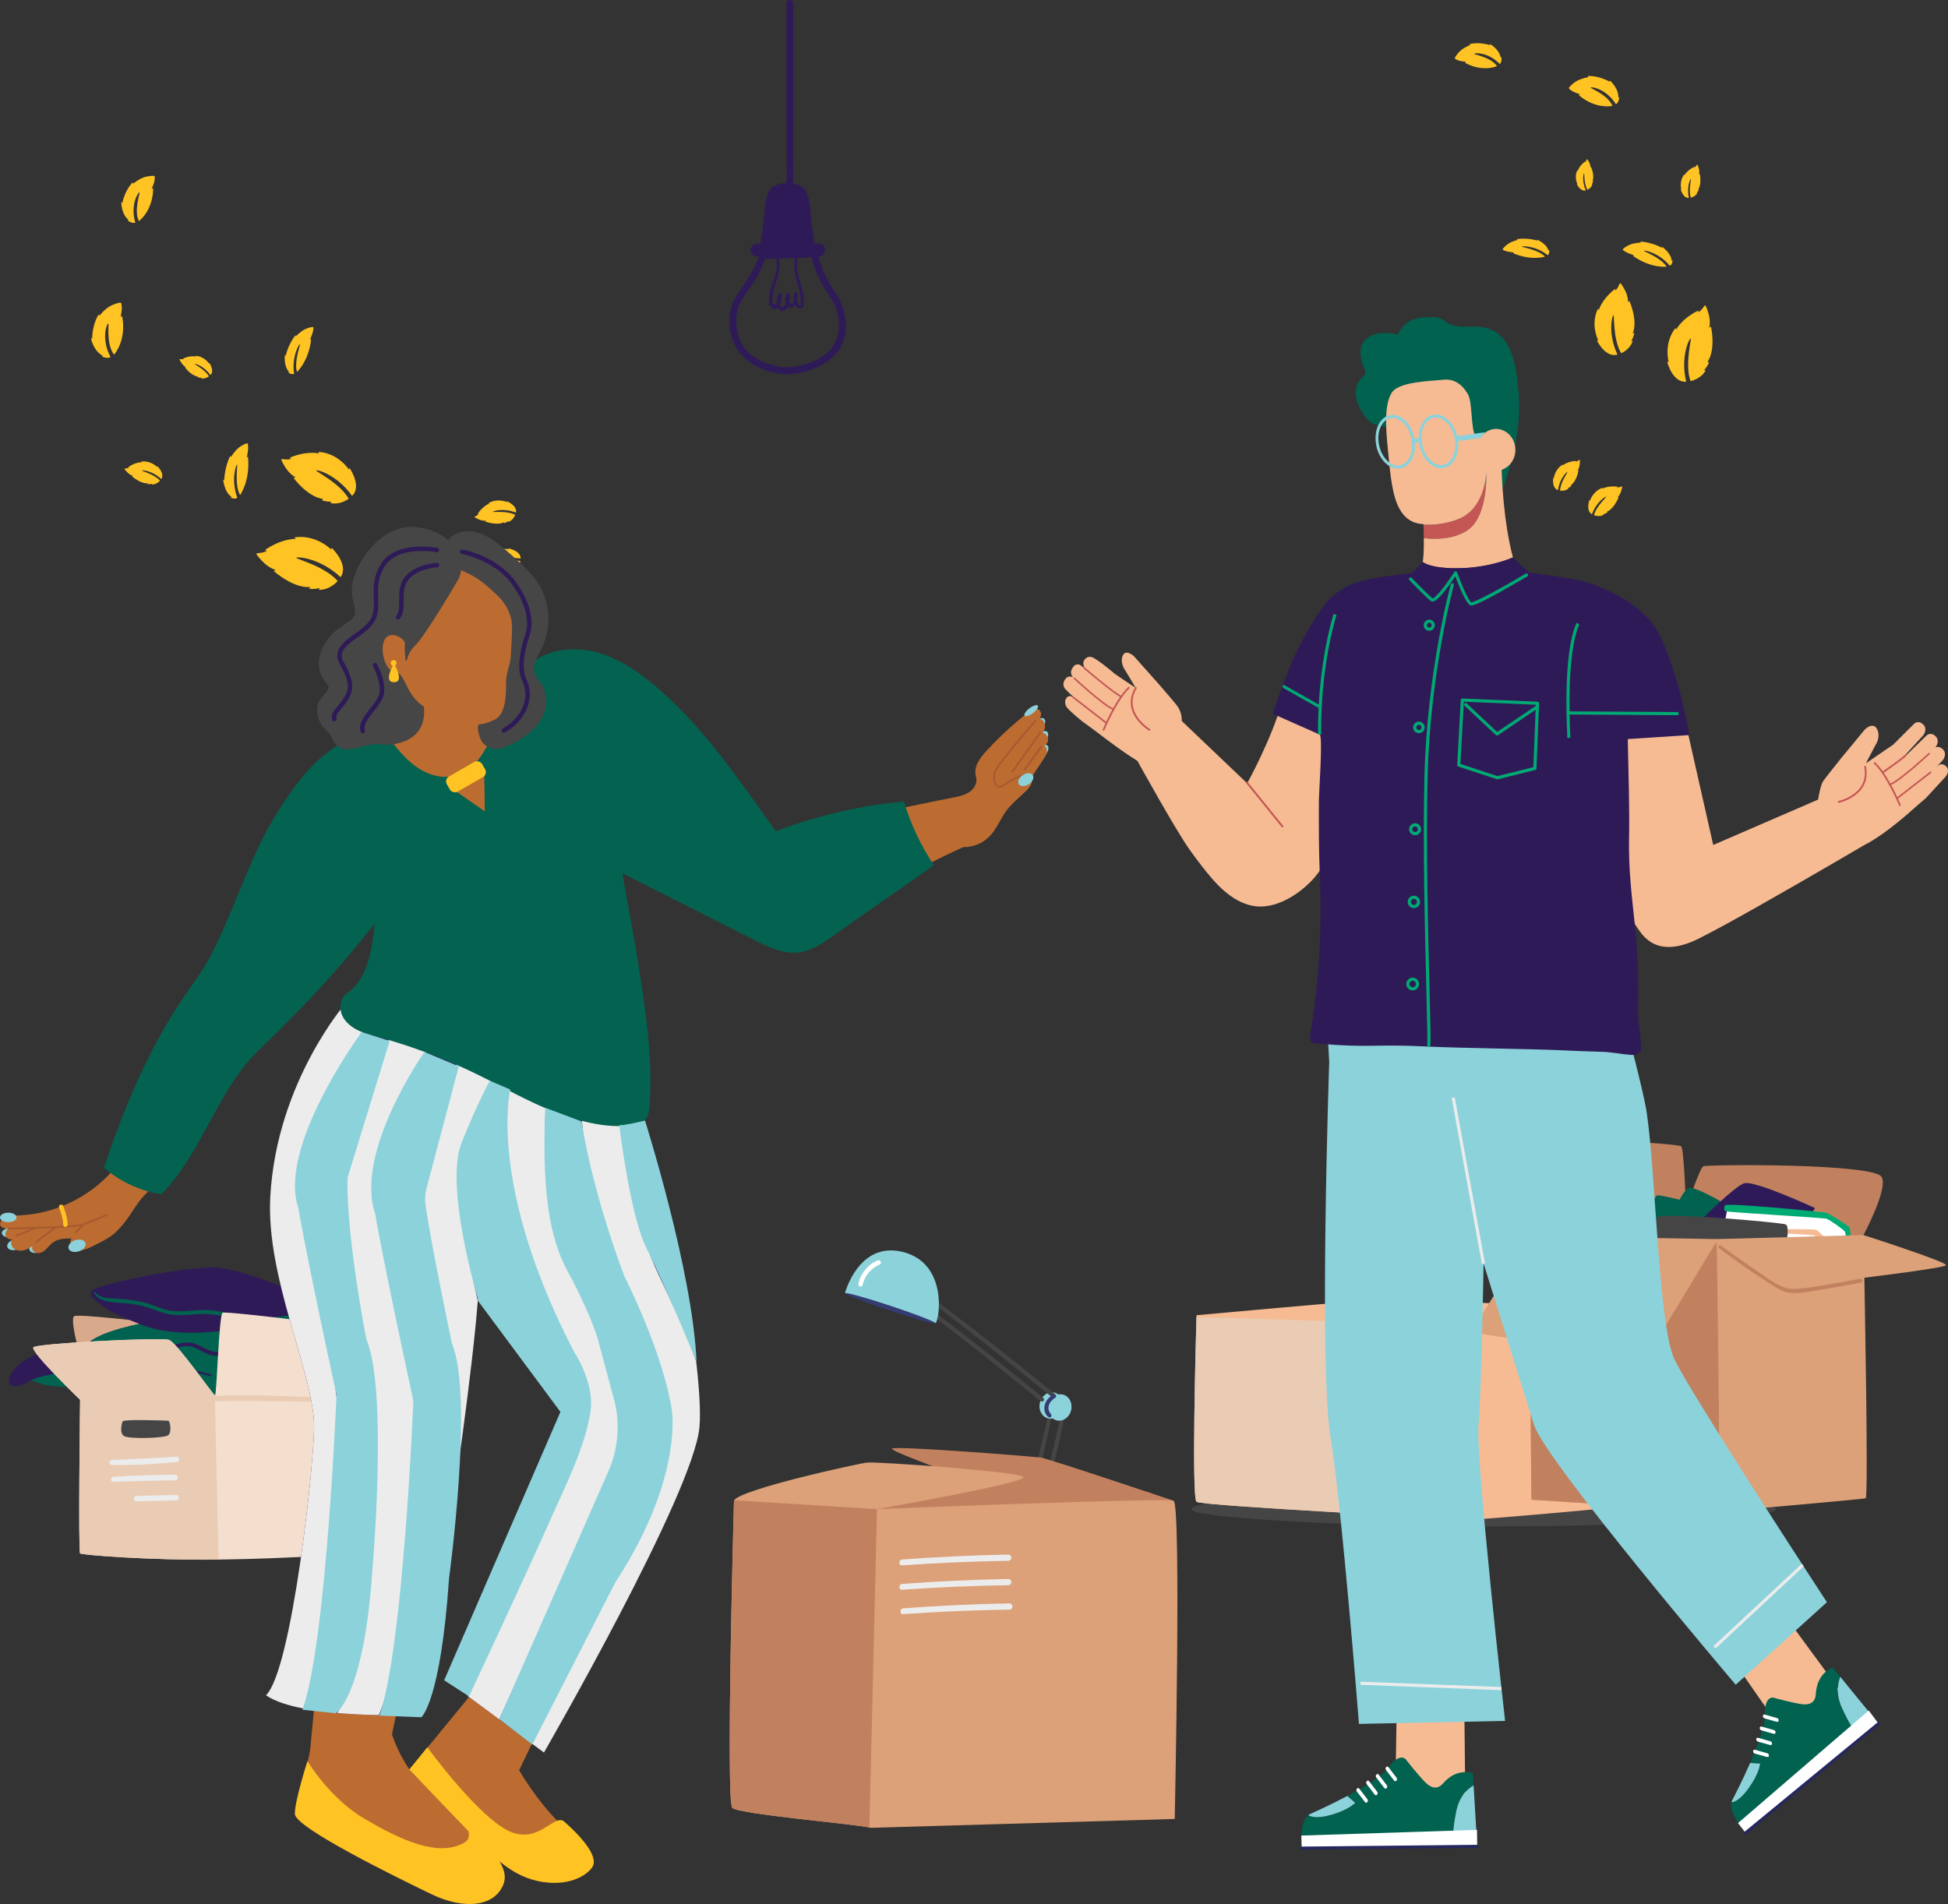
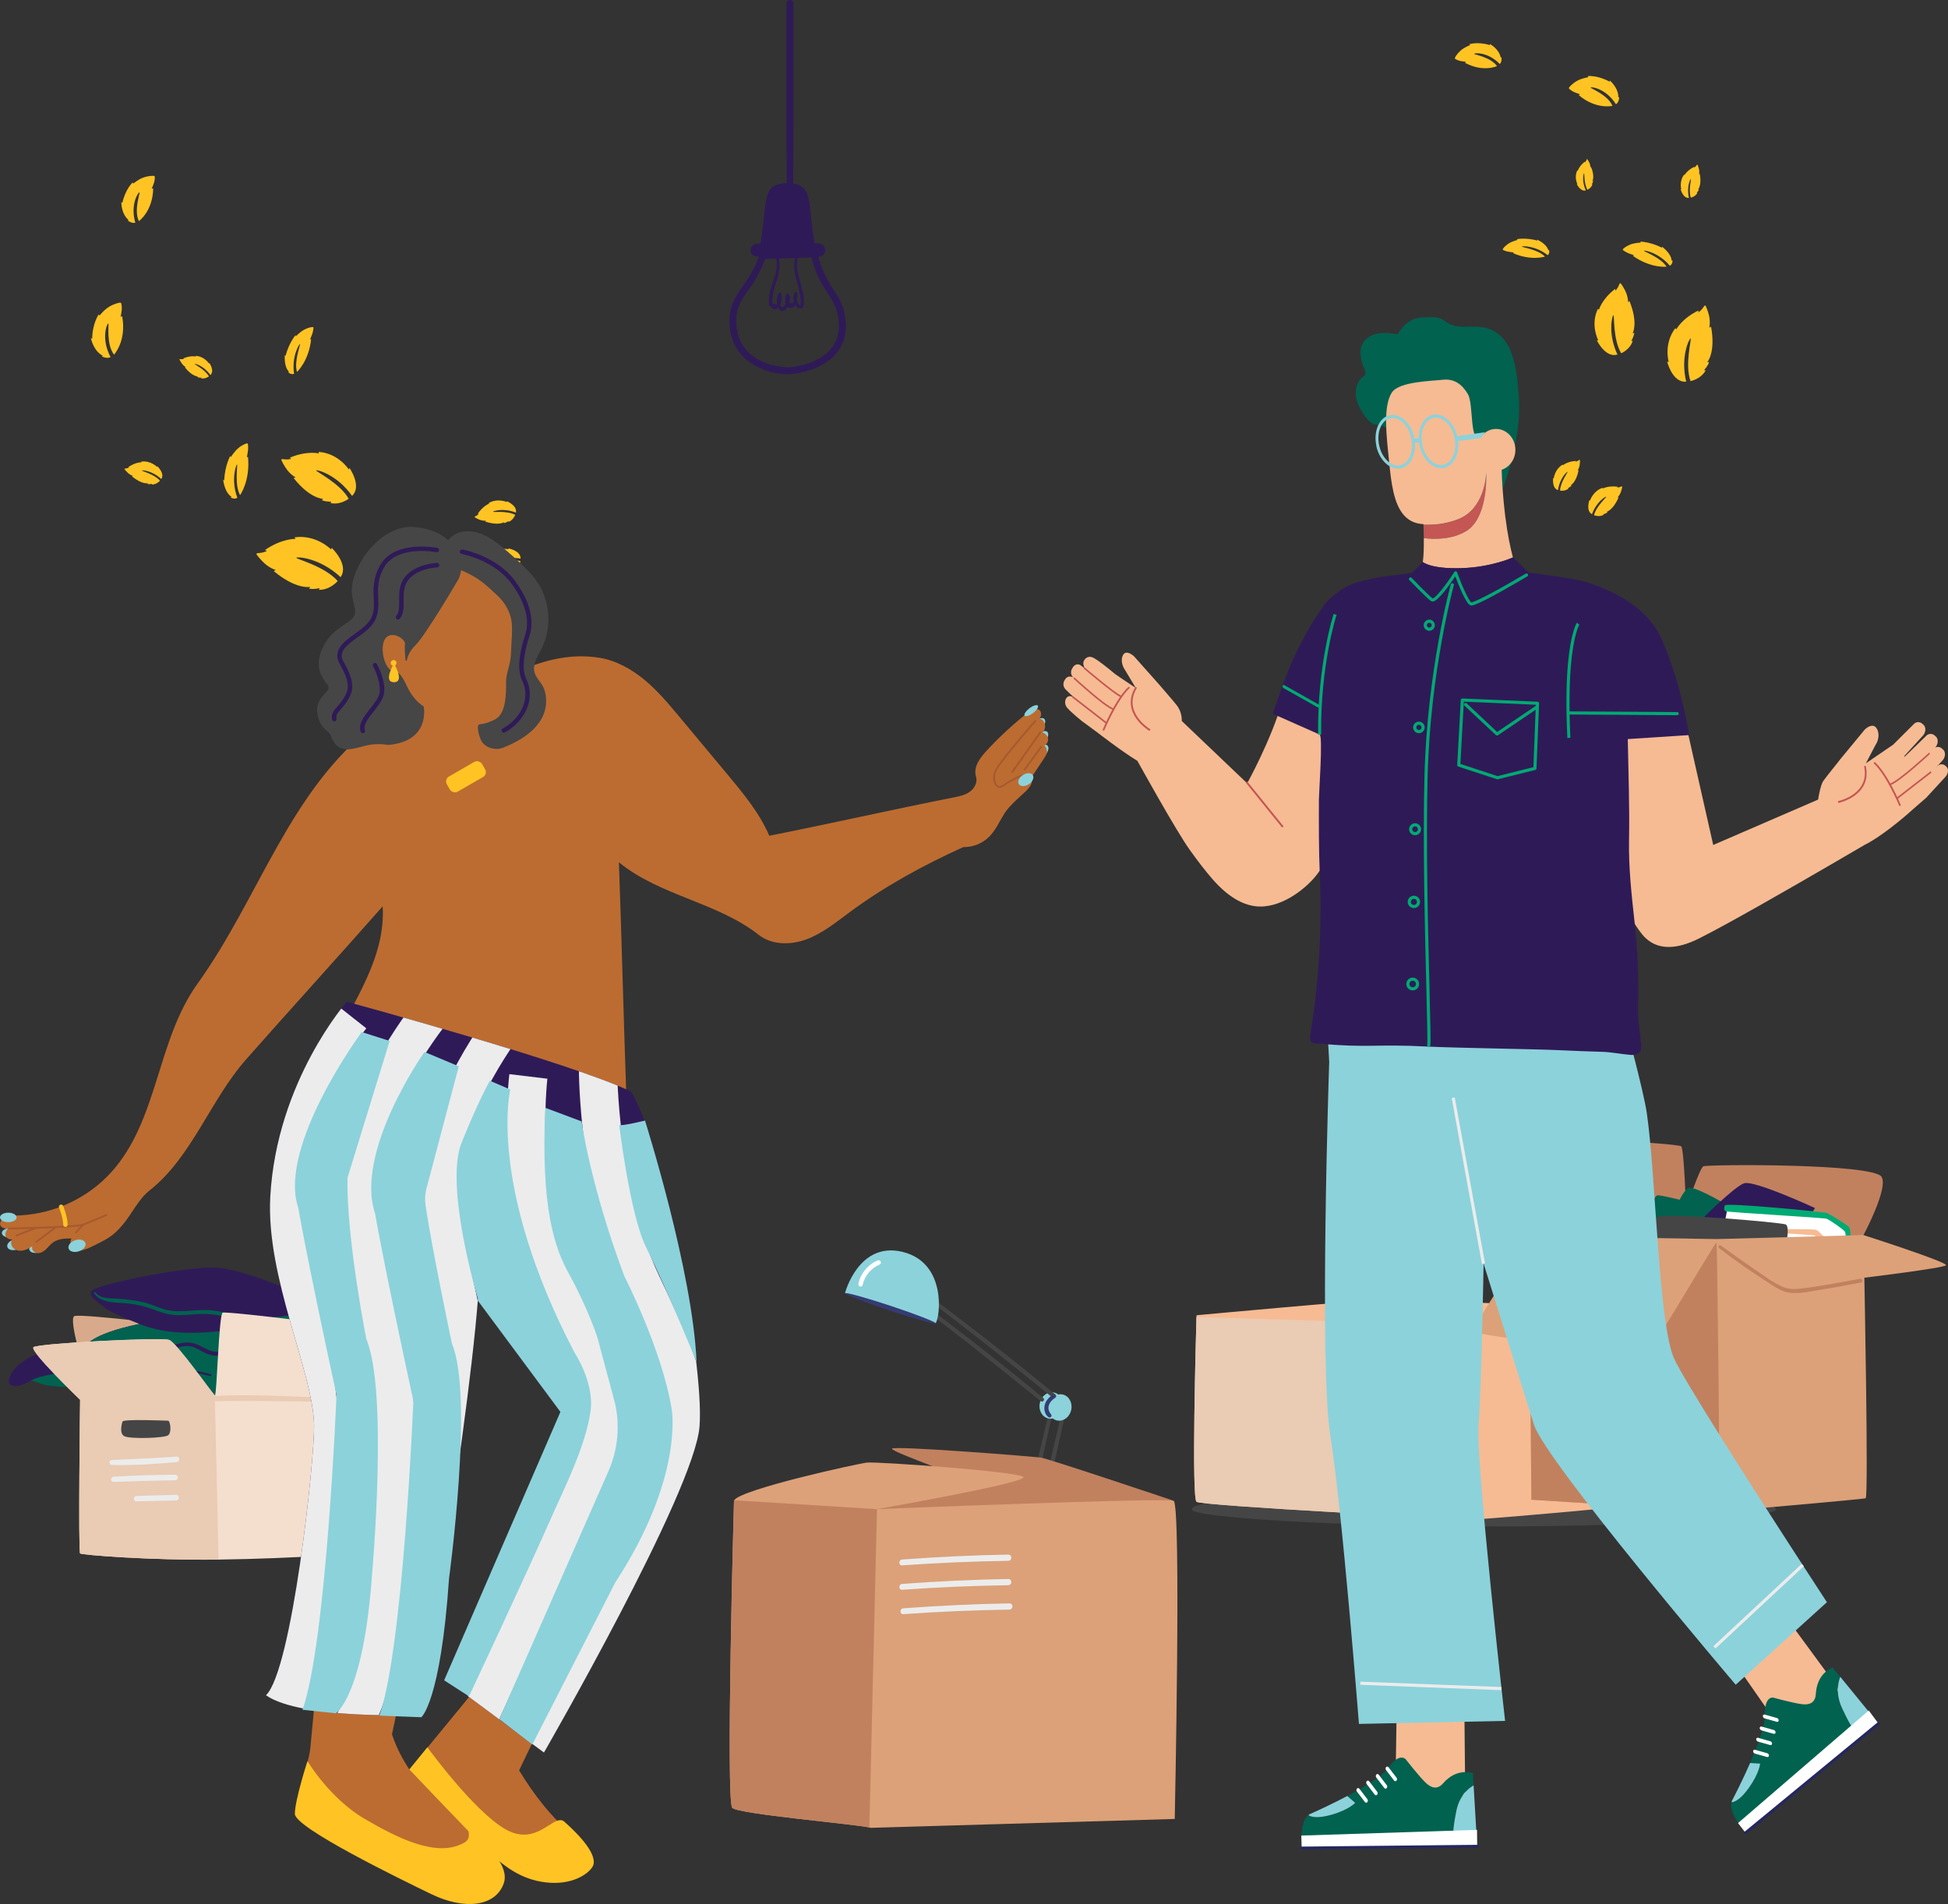
<svg xmlns="http://www.w3.org/2000/svg" viewBox="0 0 667.39 652.44">
  <rect x="0" y="0" width="667.39" height="652.44" fill="#333333" stroke="none" />
  <defs>
    <style>
      .cls-1 {
        fill: #f6bb93;
      }

      .cls-1, .cls-2, .cls-3, .cls-4, .cls-5, .cls-6, .cls-7, .cls-8, .cls-9, .cls-10, .cls-11, .cls-12, .cls-13, .cls-14, .cls-15, .cls-16, .cls-17, .cls-18, .cls-19, .cls-20, .cls-21, .cls-22, .cls-23, .cls-24, .cls-25, .cls-26 {
        stroke-width: 0px;
      }

      .cls-2 {
        fill: #eacbb3;
      }

      .cls-3 {
        fill: #8dd2db;
      }

      .cls-4 {
        fill: #2f1a58;
      }

      .cls-27, .cls-15 {
        isolation: isolate;
      }

      .cls-5 {
        fill: #00aa73;
      }

      .cls-6 {
        fill: #2e1a58;
      }

      .cls-7 {
        fill: #8cd2db;
      }

      .cls-8 {
        fill: #454546;
      }

      .cls-9 {
        fill: none;
      }

      .cls-10 {
        fill: #d8aa8b;
      }

      .cls-28 {
        clip-path: url(#clippath-1);
      }

      .cls-11 {
        fill: #ffc423;
      }

      .cls-12 {
        fill: #dca178;
      }

      .cls-13 {
        fill: #f4dfce;
      }

      .cls-14 {
        fill: #c45654;
      }

      .cls-15 {
        mix-blend-mode: multiply;
        opacity: .5;
      }

      .cls-15, .cls-18 {
        fill: #bc6c31;
      }

      .cls-16 {
        fill: #343c72;
      }

      .cls-17 {
        fill: #c55655;
      }

      .cls-29 {
        clip-path: url(#clippath);
      }

      .cls-19 {
        fill: #036350;
      }

      .cls-20 {
        fill: #00624f;
      }

      .cls-21 {
        fill: #25275e;
      }

      .cls-22 {
        fill: #c1815f;
      }

      .cls-23 {
        fill: #464646;
      }

      .cls-24 {
        fill: #fff;
      }

      .cls-25 {
        fill: #ececec;
      }

      .cls-26 {
        fill: #a75a2e;
      }
    </style>
    <clipPath id="clippath">
      <path class="cls-9" d="M149.73,193.66c5.21-4.09,13.14-3.42,18.51.46s8.41,10.34,9.52,16.87c1.12,6.53.53,13.21-.05,19.81.23-.35.46-.71.7-1.06,8.66-3.81,17.69-5.86,27.03-4.33,5.76.95,11.04,3.94,15.52,7.68,4.48,3.75,8.24,8.26,11.99,12.75,5.37,6.44,10.74,12.88,16.1,19.31,5.51,6.61,11.1,13.33,14.51,21.23,21.08-4.17,42.01-8.94,63.08-13.11,1.95-.38,3.96-.8,5.58-1.94s2.75-3.23,2.18-5.13c-1.09-3.57,1.54-6.75,4.1-9.48,4.21-4.51,8.77-8.69,13.62-12.5,1.06-.84,2.45-1.69,3.66-1.11,1.31.63,1.17,2.94-.2,3.41.5-.24.76-.29,1.32.01,1.42.97,1.54,3.35.24,4.47.94.21,1.81,1.16,1.93,2.12.12.95-.41,1.96-1.27,2.39.64.34,1,1.61.88,2.33s-.53,1.34-.93,1.94c-1.5,2.26-3,4.52-4.5,6.78.74,1.47-.13,2.91-1.83,4.6-1.84,1.75-5.58,4.84-7.29,7.56-1.71,2.71-2.99,5.76-5.27,8.02-2.31,2.3-5.57,3.6-8.83,3.53-13.75,6.22-27.23,13.59-39.33,22.6-4.57,3.4-9.09,7.05-14.44,9.02-5.35,1.98-11.81,1.99-16.29-1.53-14.23-11.2-33.93-13.4-47.93-24.89.98,27.23,1.61,54.07,2.59,81.31.95,26.52,16.18,51.41,20.4,77.6,1.65,10.29,2.95,20.74,2.15,31.13-.8,10.39-3.81,20.83-10.07,29.17-6.05,8.08-12.69,15.75-17.06,24.86-10.74,22.36-21.46,44.73-32.2,67.09,5.05,8.38,11.34,16.52,18.95,22.68,1.84,1.49,3.82,3.02,4.67,5.23.85,2.21-.09,5.28-2.41,5.74-10.56,2.11-21.38,1.79-30.52-3.92-11.85-7.38-20.58-18.07-28.74-29.38,1.74-2.12,3.64-4.47,5.38-6.59,4.8-5.84,9.6-11.67,14.4-17.52,22.12-26.91,25.07-66.45,37.52-99-12.21-21.97-23.78-43.91-36-65.87,2.37,29.26-.94,58.95-9.16,87.13-4.99,17.11-6.25,34.99-9.92,52.44-2.57,12.24-5.15,24.49-7.73,36.73,3.88,11.79,12.88,22.05,22.81,29.48,2.91,2.17,6.03,4.12,8.48,6.79,2.44,2.67,4.17,6.32,3.52,9.89-.99,5.44-7.21,8.6-12.72,8.16-5.51-.44-10.4-3.51-15.05-6.5-9.84-6.31-20.07-11.88-30.25-17.61-2.87-1.61-5.96-3.49-7.04-6.6-2.13-6.08,1.69-12.69,2.3-19.11.53-5.62,1.07-11.24,1.6-16.86,1.44-15.19,1.01-28.67,2.63-43.83,1.62-15.13,3.25-30.25,4.02-45.45-22.05-40.78-21.87-92.78-1.01-134.18,7.76-15.4,18.6-30.69,17.52-47.9-15.06,17.06-31.73,35.39-46.8,52.45-12.12,13.72-18.6,33.46-32.96,44.82-4.07,3.22-5.97,7.9-9.33,11.86-3.36,3.96-5,4.69-10.41,7.4-1.37.69-4.61,2.04-5.91,1.22-1.29-.82-2.03-2.66-1.21-3.96-2.69,0-5.18.13-7.09,2.02-.73.71-1.35,1.52-2.15,2.15-.8.63-1.85,1.04-2.83.79-.98-.25-1.74-1.4-1.32-2.32-.96.7-1.81,1.14-2.96,1.43-1.15.29-2.46.16-3.38-.6-.92-.76-1.25-2.23-.55-3.19-1.21.39-3.66-1.11-1.51-3.57-1.11-.08-3.18-.39-2.54-2.38.42-1.33,1.61-1.34,2.95-1.76s2.75-.42,4.15-.5c11.65-.67,22.98-6.06,30.82-14.71,16.19-17.85,15.54-45.05,29.59-64.64,21.29-29.69,31.52-66.38,60.55-88.57-2.93-11.06-3.93-21.98-.3-32.83,3.62-10.85,12.85-14.98,21.86-22.04v-.02Z" />
    </clipPath>
    <clipPath id="clippath-1">
      <path class="cls-9" d="M118.82,343.27s-24.02,27.16-26.22,66.76c-1.54,27.74,14.57,59.85,15,78.1.27,11.64-7.54,84.29-16.48,92.78,12.06,8.49,52.71,6.7,52.71,6.7,0,0,21.65-128.52,20.54-158.72,22.43,47.3,30.2,55.29,30.2,55.29,0,0-21.99,45.07-26.87,59.07-4.88,13.99-14.87,32.42-14.87,32.42l33.53,24.87s51.52-89.27,53.3-111.7-13.45-99.89-23.5-114.8c-19.75-9.69-97.34-30.78-97.34-30.78Z" />
    </clipPath>
  </defs>
  <g class="cls-27">
    <g id="Calque_2" data-name="Calque 2">
      <g id="Calque_2-2" data-name="Calque 2">
        <g>
          <path class="cls-4" d="M289.72,110.2c-.44-5.3-2.13-7.88-4.09-10.87-1.73-2.63-3.67-5.61-5.26-11.33h.1c2.94-.18,2.95-4.39,0-4.57-.46-.03-.94-.05-1.41-.08-.03-.15-.06-.3-.09-.46-2.16-12.96-.39-19.02-7.22-20,.13-20.57.08-41.16.07-61.73,0-.65-.52-1.16-1.17-1.15h-.02c-.64,0-1.16.51-1.16,1.15-.01,20.52-.06,41.06.07,61.58h-.04c-8.76.27-6.55,6.25-8.87,20.15-.03.19-.07.36-.1.55-.44.04-.89.06-1.32.11-2.78.26-2.78,4.07,0,4.34.24.02.49.04.74.06-1.63,4.61-3.69,7.57-5.52,10.18-2.56,3.67-4.77,6.85-4.51,12.8.62,13.44,13.08,17.19,19.59,17.3h.64c2.81-.04,11.16-1.34,16.04-6.74,2.73-3.03,3.94-6.82,3.56-11.28l-.02-.02ZM266.98,88.6l5.42-.17c-1.38,5.48,2.4,10.65,1.9,16.15-.43.43-1.03-1.01-1.29-1.73.16-.86.19-1.72.17-2.27-.02-.62-.83-.69-1.03-.14-.32.85-.39,1.82-.21,2.71-.07.18-.15.35-.27.48-.08.39-.36.44-.84.14-.15.04-.28.05-.39.05.36-1.22.36-2.5-.24-3.07-.22-.21-.68-.21-.82.1-.37.81-.59,2.22-.24,3.28-.27.72-.84,1.76-1.73.57-.06-.08-.09-.17-.14-.26.55-1.18.64-2.81.44-3.82-.08-.42-.73-.49-.92-.12-.6,1.17-.82,2.42-.58,3.71-.02.05-.04.09-.05.14-.48-.07-.97-.13-1.45-.2.04.04-.11-.89-.17-1.24.2-2.4.79-4.58,1.61-6.94.88-2.49,1.03-4.81.82-7.38h.01ZM284.4,119.88c-4.3,4.75-11.98,5.93-14.33,5.96h-.54c-.51-.01-5.19-.15-9.67-2.61-4.78-2.62-7.34-6.8-7.6-12.43-.23-5.15,1.57-7.74,4.09-11.34,1.91-2.73,4.07-5.82,5.8-10.72l3.85-.12c.09,1.22.16,2.45.02,3.66-.17,1.47-.7,2.87-1.19,4.26-.92,2.55-1.61,5.21-1.38,7.95.03.38.39.54.68.46.33.79.93,1.3,2.04.74.15-.08.29-.18.42-.3.31.67.82,1.24,1.61,1.16.64-.06,1.21-.62,1.64-1.37.23.16.5.27.85.3.82.08,1.37-.35,1.75-1.01.11.17.22.33.36.48.53.61,1.54.98,2.12.48.16-.04.29-.15.33-.33,1.13-5.73-3.35-11.02-1.91-16.73l4.63-.15c1.71,6.35,3.89,9.69,5.67,12.39,1.86,2.83,3.32,5.06,3.7,9.76.31,3.78-.68,6.97-2.96,9.48v.02Z" />
          <path class="cls-8" d="M608.5,517.25c0,2.62-41.91,5.81-97.2,5.81s-103.3-3.2-103.01-5.81c.52-4.75,45.08-2.11,100.38-2.11s99.84-1.58,99.84,2.11h-.01Z" />
          <g>
            <g>
              <path class="cls-8" d="M355.35,526.93l3.2-14.03c2.1-9.22,4.25-18.44,6.26-27.7.18-.84-1.1-1.13-1.29-.29-2.2,9.2-4.28,18.43-6.39,27.67-1.04,4.55-2.09,9.1-3.13,13.65-1.06,4.63-2.46,9.33-3.14,14.04-.12.86,1.05,1.12,1.31.3,1.4-4.41,2.16-9.12,3.19-13.64h-.01Z" />
              <path class="cls-8" d="M360.43,484.88c.17-.78-1.03-1.06-1.21-.27-4.51,19.2-9.3,38.4-13.19,57.74-.15.78,1,1.04,1.2.27,4.9-19.1,8.92-38.48,13.2-57.74h0Z" />
              <path class="cls-7" d="M364.11,477.86c-.52-.12-1.05-.11-1.55,0-.4-.32-.88-.55-1.4-.68-2.15-.49-4.34,1.1-4.9,3.55s.73,4.84,2.88,5.33c.52.12,1.05.11,1.55,0,.4.32.88.55,1.4.68,2.15.49,4.34-1.1,4.9-3.55s-.73-4.84-2.88-5.33Z" />
              <g>
                <path class="cls-8" d="M357.46,479.06c-14.89-12.28-30.12-24.13-45.57-35.64-.71-.52-1.33.65-.64,1.17,15.31,11.51,30.35,23.38,45.21,35.5.73.6,1.72-.41.98-1.02h.01Z" />
                <path class="cls-8" d="M361.62,477.89c-14.89-12.28-30.12-24.13-45.57-35.64-.71-.52-1.33.65-.64,1.17,15.31,11.51,30.35,23.38,45.21,35.5.73.6,1.72-.41.98-1.02h.01Z" />
              </g>
              <path class="cls-16" d="M360.15,484.77c-.63-.9-1.12-1.67-.9-2.85.22-1.18,1.07-2.11,2.01-2.79.69-.5,0-1.63-.71-1.13-1.37.96-2.52,2.27-2.72,4-.16,1.38.27,2.91,1.49,3.66.53.33,1.19-.38.83-.89h0Z" />
              <path class="cls-7" d="M289.49,443.12s4.64-17.86,19.78-14.13c15.14,3.73,12.83,22.37,11.28,24.44l-31.06-10.32h0Z" />
              <path class="cls-16" d="M320.55,453.45c-.14.43-7.21-1.53-15.79-4.38-8.58-2.85-15.42-5.51-15.28-5.93.14-.42,7.21,1.53,15.79,4.38,8.58,2.85,15.42,5.51,15.28,5.93Z" />
              <path class="cls-24" d="M300.7,431.91c-3.39,1.43-5.81,4.39-6.61,7.97-.21.94,1.22,1.43,1.43.47.75-3.22,2.85-5.72,5.86-7.06.92-.4.22-1.77-.7-1.38h.01Z" />
            </g>
            <g>
              <g>
                <path class="cls-22" d="M356.49,499.46c-2.66-.38-50.52-4.18-50.91-3.04s29.64,11.39,28.87,12.53c-.76,1.14-41.03,9.49-41.03,9.49l33.43,13.67,75.22-17.86s-42.92-14.44-45.59-14.81h0Z" />
                <path class="cls-12" d="M402.46,623.3l-104.09,3.04s-.18-.04-.52-.12c-5.09-1.18-44.83-4.58-46.96-6.71-2.28-2.28.57-105.04.57-105.04-.02-.12.01-.25.09-.38,2.23-3.75,42.19-12.54,45.5-12.91,3.42-.38,51.66,3.04,53.57,4.93,1.9,1.9-50.15,11.02-50.15,11.02,0,0,98.97-3.99,101.62-2.85,2.66,1.14.38,109.02.38,109.02h0Z" />
                <path class="cls-22" d="M300.46,517.12l-2.61,109.1c-5.09-1.18-44.83-4.58-46.96-6.71-2.28-2.28.57-105.04.57-105.04-.02-.12.01-.25.09-.38l48.91,3.05h.01Z" />
              </g>
              <path class="cls-25" d="M345.84,549.43c-12.14.22-24.27.79-36.38,1.69-1.27.09-1.28,2.09,0,2,12.11-.86,24.24-1.38,36.38-1.56,1.36-.02,1.36-2.15,0-2.12Z" />
              <path class="cls-25" d="M345.46,541.07c-12.14.22-24.27.79-36.38,1.69-1.27.09-1.28,2.09,0,2,12.11-.86,24.24-1.38,36.38-1.56,1.36-.02,1.36-2.15,0-2.12Z" />
              <path class="cls-25" d="M345.46,532.71c-12.14.22-24.27.79-36.38,1.69-1.27.09-1.28,2.09,0,2,12.11-.86,24.24-1.38,36.38-1.56,1.36-.02,1.36-2.15,0-2.12Z" />
            </g>
          </g>
          <g>
            <path class="cls-1" d="M573.46,514.16c-.89.89-58.31,5.9-67.17,6.45-.42.03-.74.04-.93.04-4.17,0-93.58-4.63-95.42-6.02-1.75-1.31-.2-56.92-.02-63.33.01-.39.02-.61.02-.61,0,0,14.46-1.33,29.87-2.69,3.72-.33,7.5-.66,11.14-.97,12.04-1.04,22.59-1.89,24.77-1.89,5.56,0,97.28,4.17,98.21,4.63s.46,63.47-.46,64.4h0Z" />
            <path class="cls-2" d="M570.91,449.53c-11.06,1.52-53.57,4.02-63.78,5.09.03-.13-1.11.02-1.08.01.8-.4-75.37-2.77-96.14-3.34-.18,6.41-1.73,62.01.02,63.33,1.86,1.39,91.26,6.02,95.42,6.02.19,0,.5-.01.93-.04,0-10.84.08-54.85.7-64.41,10.58-.38,21.22-1.57,31.74-2.64,10.97-1.11,21.72-1.58,32.65-3.09,1.17-.16.7-1.09-.46-.93Z" />
          </g>
          <g>
            <path class="cls-22" d="M526.77,424.6s-7.53-33.04-4.15-34.33c3.38-1.29,52.38,1.51,53.37,2.54.99,1.02,1.66,21.52,1.66,21.52,0,0,4.59-14.04,5.94-14.68,1.35-.65,58.46-1.07,61.08,3.67,2.61,4.74-8.8,24.71-8.8,24.71l-109.11-3.44h0Z" />
            <g>
              <path class="cls-20" d="M591.06,412.54s-11.23-6.64-12.79-5.38c-1.56,1.27-2.83,3.95-2.83,3.95,0,0-5.97-1.5-7.52-1.52-1.54-.02-4.8,10.26-4.8,10.26l26.82,2.46,1.12-9.77h0Z" />
              <path class="cls-25" d="M527.93,419.67c1.3-1.97,3.95-2.53,6.31-2.44,2.96.11,5.87,1.01,8.38,2.56.43-1.22,1.71-1.98,2.99-2.15s2.57.14,3.81.48c1.03-2.16,2.56-4.34,4.88-4.93,1.78-.46,3.67.12,5.28,1.02,1.6.9,3,2.12,4.56,3.08,1.64,1.02,3.46,1.76,5.35,2.16.25.05.53.12.7.31.18.22.18.53.17.82-.08,2.28-.17,4.56-.25,6.84-6.42.53-12.82,1.07-19.24,1.6-4.2.35-8.43.7-12.63.32-3.24-.29-7.34-.93-10.07-2.84-1.98-1.37-1.42-5.05-.23-6.85h0Z" />
              <path class="cls-6" d="M583.47,417.37s10.58-10.57,13.96-11.87c3.38-1.29,24.38,8.46,24.38,8.46l-4.49,7.65-33.85-4.24h0Z" />
              <path class="cls-24" d="M591.75,414.56l-1.46,7.37,16.34,7.66,26.24-2.6s.75-4.36-.24-5.71c-.99-1.36-7.65-4.82-7.65-4.82l-33.23-1.88h0Z" />
              <path class="cls-1" d="M626.18,425.19s-2.97-3.41-3.97-3.76-12.76-.2-12.76-.2l.31,1.35s11.75.52,12.08.87c.33.34,2.31,2.72,2.31,2.72l2.03-.98h0Z" />
              <path class="cls-8" d="M612.06,425.64s1.09-5.36-.24-6.05-43.59-4.4-44.3-2.39-1.45,7.03-.47,8.38c.99,1.36,45.01.06,45.01.06Z" />
              <path class="cls-5" d="M634.06,426.16s.08-5.04-.58-5.72c-.66-.69-6.65-4.47-7.65-4.82s-34.54-3.58-34.89-2.58c-.35,1-.36,1.67.3,2.02s33.55,2.22,34.56,2.57c1,.35,5.98,3.79,6.31,4.47s.27,4.04.27,4.04l1.67.03h0Z" />
            </g>
            <path class="cls-12" d="M666.68,433.58c-1.02.99-27.95,4.25-27.95,4.25,0,0,1.47,75.26.45,75.59-.97.3-44.9,4.18-50,4.53-.26.02-.41.03-.46.03-1.01-.02-64.09-4.06-64.09-4.06l-.46-54.42s-.1-.01-.28-.04c-2.36-.29-18.54-2.35-19.14-3.3-.66-1.02,20.34-32.59,20.34-32.59,0,0,62.46,1.01,63.13,1.02s50.18-1.38,50.18-1.38c0,0,29.3,9.38,28.27,10.37h.01Z" />
            <path class="cls-22" d="M589.21,517.93c-.26.02-.41.03-.46.03-1.01-.02-64.09-4.06-64.09-4.06l-.46-54.42s-.1-.01-.28-.04l.12-.13s38.54,5.33,39.89,5.01c1.35-.31,23.8-38.92,24.14-38.57.3.31,1.05,80.04,1.16,92.18h0Z" />
            <path class="cls-22" d="M637.25,438.19c-4.33.82-8.67,1.62-13.02,2.33-2.12.34-4.25.66-6.39.93-2.31.29-4.59.5-6.8-.39-3.78-1.52-7.31-4.35-10.68-6.62-3.67-2.48-7.23-5.11-10.84-7.67-.57-.4-1.08.49-.55.91,3.63,2.88,7.46,5.54,11.29,8.15,1.92,1.3,3.85,2.58,5.8,3.84,1.63,1.05,3.28,2.17,5.13,2.83,3.83,1.35,8.54.07,12.41-.53,4.67-.73,9.32-1.6,13.97-2.47.84-.16.5-1.45-.33-1.29h0Z" />
          </g>
          <g>
            <path class="cls-10" d="M28.78,469.66c0-.33-5.33-17.67-3.33-18.67s42.33,4,42.33,4l-12.66,14-26.33.67h-.01Z" />
            <g>
              <path class="cls-4" d="M115.43,450.33c0,.67-8.67,5.67-8.67,5.67l-5.67,20.66-22.16,2.03-21.5,1.97-33.19-5.29s-5.14-.05-8.48-.72c-3.05-.61-4.42-1.78-5.4-1.46h0c-.09.03-.18.07-.26.13-1,.67-4,2.33-6.34,1.33-2.33-1,.67-8.33,11-11.33,4.46-1.29,7.8-1.85,10.16-2.05,3.11-.27,4.51.05,4.51.05,0,0,1-3.99,18.22-7.64.04,0,.07-.02.11-.02,0,0-9.67-3.66-12-5.67-2.33-2-5.67-3.66-4.33-5.67,1.33-2,30-8,41.33-8s34.33,11.33,37.99,12.33c3.66,1,4.66,3,4.66,3.66h0Z" />
              <path class="cls-20" d="M111.95,449.57c-5.34,0-10.58.95-15.87,1.56-5.51.65-10.76.59-16.17-.69-2.38-.55-4.76-1.16-7.19-1.42-2.71-.28-5.43-.01-8.14.17-2.72.18-5.48.27-8.13-.48-2.49-.71-4.81-1.89-7.36-2.48-2.66-.64-5.4-.91-8.12-1.17-2.61-.24-6.4.21-8.17-2.07-.39-.49-.84-.16-.45.35,2.49,3.42,7.99,2.89,11.71,3.34,2.9.35,5.71.96,8.44,2,2.43.93,4.78,1.77,7.41,1.93,2.71.17,5.43-.19,8.13-.33,3-.16,5.87.14,8.8.8,2.59.59,5.17,1.29,7.81,1.61,2.77.34,5.57.3,8.35.08,6.34-.5,14.08-2.44,20.45-2.44.85,0-.64-.76-1.48-.76h0Z" />
              <path class="cls-20" d="M80.29,456.7c0-.48-.44-1.06-.99-.99-10.79,1.3-21.43,1.95-31.63-2.03-17.22,3.66-18.22,7.64-18.22,7.64,0,0-1.4-.32-4.51-.05-.21.63-.14,1.29.43,1.97.89,1.04,2.47,1.56,3.72,2.01.44.16.9.3,1.34.43-3.3,1.43-6.39,3.34-9.81,4.49-3.41,1.15-7.16,1.17-10.25,3.02.98-.31,2.35.86,5.4,1.46,3.33.67,8.48.72,8.48.72l33.19,5.29,21.5-1.97c1.08-7.28,1.52-14.63,1.34-21.99h.01Z" />
              <path class="cls-6" d="M72.2,470.92c-5.32-1.43-10.79-2.29-16.29-2.6-.41-.02-.4.62,0,.64,5.45.33,10.84,1.2,16.11,2.57.39.1.57-.5.17-.62h0Z" />
              <path class="cls-6" d="M76.47,462.83c-3.64,1.32-6-.9-9.17-2.2-2.85-1.17-5.65-.42-8.45.51-.74.24-.42,1.4.32,1.16,1.69-.54,3.44-1.14,5.24-1.06,1.78.08,3.28.98,4.79,1.81,2.46,1.35,4.87,2.03,7.62,1.05.8-.28.45-1.56-.35-1.27h0Z" />
            </g>
            <path class="cls-13" d="M126.1,479.99c0,2.33,2.33,50.66,1.33,51.66-.51.51-26.97,2.45-52.54,2.77-23.95.3-47.12-1.63-47.44-2.11-.67-1,0-52.66,0-52.66,0,0-17.34-16.66-15.99-18,1.33-1.33,43.82-3.5,46.5-2.5,2.66,1,14.99,18.67,15.66,19s1.33-27.66,2.66-28.33c1.33-.67,52.33,5.67,53.49,6.5,0,0-3.66,21.33-3.66,23.66h0Z" />
            <path class="cls-2" d="M123.1,479.33c-15.36-.28-34.15-1.79-49.48-.98v-.19c-.68-.33-13.01-18-15.67-19s-45.16,1.17-46.5,2.5c-1.33,1.33,15.99,18,15.99,18,0,0-.67,51.66,0,52.66.32.48,23.49,2.42,47.44,2.11l-1.24-54.28c15.38-.22,34.4.1,49.79.42,1.25.03.92-1.23-.33-1.25h0Z" />
            <path class="cls-25" d="M60.33,512.23c-4.53.13-9.05.25-13.58.38-1.19.03-1.19,1.88,0,1.85,4.53-.1,9.05-.19,13.58-.29,1.25-.03,1.25-1.98,0-1.95h0Z" />
            <path class="cls-25" d="M59.99,505.33c-7.03.09-14.09.23-21.1.7-1.12.07-1.15,1.8,0,1.77,7.03-.21,14.07-.48,21.1-.54,1.23-.01,1.24-1.94,0-1.92Z" />
            <path class="cls-8" d="M41.95,487.16s-1.33,4,.67,4.99c2,1,13.66.67,14.99-.33s.67-4.99,0-4.99-15.66-.67-15.66.33Z" />
            <path class="cls-25" d="M60.54,499.14c-7.41.55-14.81.76-22.22,1.17-1.08.06-1.09,1.65,0,1.69,7.38.19,14.87-.32,22.22-.98,1.19-.11,1.21-1.98,0-1.89h0Z" />
          </g>
          <g>
            <g>
              <g>
                <path class="cls-11" d="M115.69,199.1s-2.58,3.11-6.46,3.01l.33-.59s-2.11.54-3.69.17l.44-.58s-4.8,1.05-12.54-5.43l.74-.36s-1.76-.43-3.77-2.17c-.95-.82-3.06-3.16-2.89-3.4s1.01-.23,1.73-.34c.9-.14,1.88-.62,1.88-.62,0,0-.65-.31-.67-.32,5.84-4.03,10.45-3.8,10.45-3.8l-.31-.54c7.48-1.05,12.54,4.18,12.54,4.18l.16-.6s6.07,5.74,3.06,10.06c-7.21-6.72-15.04-7.07-15.18-6.64s9.76,2.88,14.17,7.96h.01Z" />
                <path class="cls-11" d="M178.27,192.3s-.23,2.1-1.95,3.16l-.02-.35s-.77.84-1.55,1.13l.03-.38s-1.79,1.84-7.02,1.23l.22-.37s-.89.31-2.27.14c-.65-.08-2.23-.49-2.23-.66s.37-.39.66-.65c.35-.32.65-.81.65-.81,0,0-.37.05-.38.05,1.38-3.43,3.46-4.65,3.46-4.65l-.29-.15c2.96-2.6,6.66-1.78,6.66-1.78l-.1-.3s4.29.76,4.22,3.5c-5.07-.86-8.58,1.23-8.52,1.46s5.08-1.54,8.46-.6v.02Z" />
                <path class="cls-11" d="M54.81,164.72s-1.13,1.36-2.83,1.31l.14-.25s-.92.23-1.61.07l.19-.25s-2.1.46-5.48-2.37l.32-.16s-.77-.19-1.65-.95c-.41-.35-1.33-1.38-1.26-1.48s.44-.1.76-.15c.39-.06.82-.27.82-.27,0,0-.28-.13-.29-.14,2.55-1.77,4.57-1.66,4.57-1.66l-.13-.24c3.27-.46,5.48,1.83,5.48,1.83l.07-.26s2.65,2.51,1.34,4.4c-3.16-2.94-6.58-3.1-6.64-2.91s4.27,1.25,6.2,3.48v.02Z" />
                <path class="cls-11" d="M41.83,108.35l-.51.23s.31-1.44.38-2.25c.08-.81,0-2.35-.3-2.57s-2.35.36-3.97,1.33c-1.82,1.09-3.32,3.06-3.32,3.06l-.29-.41s-2.19,3.11-2.23,8.34l-.45-.25s.78,4.37,4.08,6.08l-.36.21s1.76.94,3.02.25c-3.39-6.36-1.19-11.64-.78-11.52.33.09-.83,7.03,1.97,10.68,0,0,4.37-4.68,2.78-13.18h-.01Z" />
                <path class="cls-11" d="M84.96,156.49l-.4.26s.3-1.44.39-2.25.11-2.33-.12-2.53-1.81.46-3.08,1.49c-1.43,1.17-2.66,3.18-2.66,3.18l-.21-.39s-1.81,3.18-2.08,8.37l-.33-.23s.39,4.3,2.84,5.84l-.29.22s1.3.85,2.29.11c-2.3-6.16-.38-11.49-.08-11.39.25.08-.95,7.01,1.02,10.49,0,0,3.54-4.84,2.71-13.19h.01Z" />
              </g>
              <g>
                <path class="cls-11" d="M119.48,170.88s-2.88,2.29-6.31,1.48l.4-.45s-1.98.09-3.32-.53l.5-.43s-4.48.05-10.17-7.16l.73-.18s-1.48-.71-2.97-2.63c-.7-.9-2.14-3.38-1.94-3.56s.94-.02,1.6.02c.83.04,1.79-.2,1.79-.2,0,0-.51-.39-.53-.4,5.95-2.51,10.02-1.45,10.02-1.45l-.17-.54c6.86.44,10.4,6.04,10.4,6.04l.25-.5s4.36,6.24.86,9.54c-5.19-7.33-12.1-9.09-12.3-8.73s8.16,4.37,11.15,9.72h0Z" />
                <path class="cls-11" d="M176.51,176.4s-.6,1.83-2.32,2.45l.04-.31s-.84.61-1.59.72l.09-.33s-1.94,1.3-6.48-.2l.26-.29s-.85.11-2.05-.29c-.57-.19-1.9-.86-1.87-1s.4-.27.71-.45c.37-.22.72-.6.72-.6,0,0-.33-.02-.35-.03,1.87-2.79,3.95-3.5,3.95-3.5l-.23-.18c3.12-1.78,6.27-.35,6.27-.35l-.03-.29s3.68,1.47,3.11,3.9c-4.36-1.71-7.87-.49-7.86-.27s4.8-.43,7.64,1.04h.01Z" />
                <path class="cls-11" d="M71.59,128.97s-1.26,1-2.75.65l.17-.2s-.87.04-1.45-.23l.22-.19s-1.96.02-4.45-3.13l.31-.08s-.65-.31-1.29-1.15c-.3-.39-.94-1.47-.85-1.55s.41,0,.71,0c.36.02.78-.09.78-.09,0,0-.22-.17-.23-.18,2.6-1.1,4.38-.64,4.38-.64l-.08-.24c3,.19,4.55,2.64,4.55,2.64l.11-.22s1.91,2.72.37,4.17c-2.27-3.2-5.29-3.98-5.38-3.81s3.57,1.91,4.87,4.25v.02Z" />
                <path class="cls-11" d="M52.47,64.55l-.5.11s.54-1.23.77-1.94c.22-.71.43-2.09.2-2.35s-2.16-.11-3.78.45c-1.82.64-3.52,2.11-3.52,2.11l-.19-.42s-2.53,2.36-3.53,7.02l-.35-.3s-.12,4.04,2.51,6.18l-.36.12s1.39,1.16,2.64.79c-1.85-6.3,1.09-10.59,1.44-10.41.28.15-2.04,6.11-.22,9.87,0,0,4.76-3.37,4.91-11.23h-.01Z" />
                <path class="cls-11" d="M106.61,116.21l-.4.15s.53-1.23.77-1.94.52-2.06.36-2.28-1.7.08-3.02.77c-1.49.78-2.97,2.34-2.97,2.34l-.11-.39s-2.2,2.5-3.4,7.07l-.25-.26s-.44,3.9,1.44,5.73l-.3.15s1,1,2.02.52c-.91-5.91,1.79-10.31,2.04-10.16.21.12-2.14,6.07-1.04,9.54,0,0,4.05-3.66,4.85-11.25h.01Z" />
              </g>
            </g>
            <g>
              <ellipse class="cls-3" cx="355.88" cy="248.45" rx="2.84" ry="1.62" transform="translate(-64.45 356.61) rotate(-49.35)" />
              <ellipse class="cls-3" cx="356.9" cy="252.9" rx="2.84" ry="1.62" transform="translate(-67.47 358.93) rotate(-49.35)" />
              <ellipse class="cls-3" cx="356.98" cy="257.58" rx="2.84" ry="1.62" transform="translate(-71 360.63) rotate(-49.35)" />
              <ellipse class="cls-3" cx="3.47" cy="422.49" rx="2.84" ry="1.62" />
              <ellipse class="cls-3" cx="5.3" cy="426.43" rx="2.92" ry="1.83" transform="translate(-130.81 22.27) rotate(-17.9)" />
              <ellipse class="cls-3" cx="12.85" cy="427.39" rx="2.92" ry="1.83" transform="translate(-130.74 24.64) rotate(-17.9)" />
              <g>
                <path class="cls-18" d="M149.73,193.66c5.21-4.09,13.14-3.42,18.51.46,5.37,3.88,8.41,10.34,9.52,16.87,1.12,6.53.53,13.21-.05,19.81.23-.35.46-.71.7-1.06,8.66-3.81,17.69-5.86,27.03-4.33,5.76.95,11.04,3.94,15.52,7.68,4.48,3.75,8.24,8.26,11.99,12.75,5.37,6.44,10.74,12.88,16.1,19.31,5.51,6.61,11.1,13.33,14.51,21.23,21.08-4.17,42.01-8.94,63.08-13.11,1.95-.38,3.96-.8,5.58-1.94s2.75-3.23,2.18-5.13c-1.09-3.57,1.54-6.75,4.1-9.48,4.21-4.51,8.77-8.69,13.62-12.5,1.06-.84,2.45-1.69,3.66-1.11,1.31.63,1.17,2.94-.2,3.41.5-.24.76-.29,1.32.01,1.42.97,1.54,3.35.24,4.47.94.21,1.81,1.16,1.93,2.12.12.95-.41,1.96-1.27,2.39.64.34,1,1.61.88,2.33s-.53,1.34-.93,1.94c-1.5,2.26-3,4.52-4.5,6.78.74,1.47-.13,2.91-1.83,4.6-1.84,1.75-5.58,4.84-7.29,7.56s-2.99,5.76-5.27,8.02c-2.31,2.3-5.57,3.6-8.83,3.53-13.75,6.22-27.23,13.59-39.33,22.6-4.57,3.4-9.09,7.05-14.44,9.02-5.35,1.98-11.81,1.99-16.29-1.53-14.23-11.2-33.93-13.4-47.93-24.89.98,27.23,1.61,54.07,2.59,81.31.95,26.52,16.18,51.41,20.4,77.6,1.65,10.29,2.95,20.74,2.15,31.13s-3.81,20.83-10.07,29.17c-6.05,8.08-12.69,15.75-17.06,24.86-10.74,22.36-21.46,44.73-32.2,67.09,5.05,8.38,11.34,16.52,18.95,22.68,1.84,1.49,3.82,3.02,4.67,5.23.85,2.21-.09,5.28-2.41,5.74-10.56,2.11-21.38,1.79-30.52-3.92-11.85-7.38-20.58-18.07-28.74-29.38,1.74-2.12,3.64-4.47,5.38-6.59,4.8-5.84,9.6-11.67,14.4-17.52,22.12-26.91,25.07-66.45,37.52-99-12.21-21.97-23.78-43.91-36-65.87,2.37,29.26-.94,58.95-9.16,87.13-4.99,17.11-6.25,34.99-9.92,52.44-2.57,12.24-5.15,24.49-7.73,36.73,3.88,11.79,12.88,22.05,22.81,29.48,2.91,2.17,6.03,4.12,8.48,6.79,2.44,2.67,4.17,6.32,3.52,9.89-.99,5.44-7.21,8.6-12.72,8.16-5.51-.44-10.4-3.51-15.05-6.5-9.84-6.31-20.07-11.88-30.25-17.61-2.87-1.61-5.96-3.49-7.04-6.6-2.13-6.08,1.69-12.69,2.3-19.11.53-5.62,1.07-11.24,1.6-16.86,1.44-15.19,1.01-28.67,2.63-43.83,1.62-15.13,3.25-30.25,4.02-45.45-22.05-40.78-21.87-92.78-1.01-134.18,7.76-15.4,18.6-30.69,17.52-47.9-15.06,17.06-31.73,35.39-46.8,52.45-12.12,13.72-18.6,33.46-32.96,44.82-4.07,3.22-5.97,7.9-9.33,11.86s-5,4.69-10.41,7.4c-1.37.69-4.61,2.04-5.91,1.22-1.29-.82-2.03-2.66-1.21-3.96-2.69,0-5.18.13-7.09,2.02-.73.71-1.35,1.52-2.15,2.15s-1.85,1.04-2.83.79-1.74-1.4-1.32-2.32c-.96.7-1.81,1.14-2.96,1.43s-2.46.16-3.38-.6-1.25-2.23-.55-3.19c-1.21.39-3.66-1.11-1.51-3.57-1.11-.08-3.18-.39-2.54-2.38.42-1.33,1.61-1.34,2.95-1.76s2.75-.42,4.15-.5c11.65-.67,22.98-6.06,30.82-14.71,16.19-17.85,15.54-45.05,29.59-64.64,21.29-29.69,31.52-66.38,60.55-88.57-2.93-11.06-3.93-21.98-.3-32.83,3.62-10.85,12.85-14.98,21.86-22.04v-.02Z" />
                <g class="cls-29">
                  <path class="cls-15" d="M143.68,241.23s7.08,4.73,20.43,7.13c.51,2.37,1.13,3.61,1.13,3.61,0,0-12.06.51-21.54-8.14-.83-1.34-.02-2.59-.02-2.59h0Z" />
                </g>
              </g>
              <path class="cls-26" d="M3.11,421.28c-.18,0-.32-.15-.32-.32s.15-.32.32-.32c1.32,0,23.01-.42,25.34-1.32,2.45-.95,7.78-3.23,7.83-3.25.16-.07.36,0,.43.17.07.16,0,.36-.17.43-.05.02-5.39,2.31-7.86,3.26-2.6,1-25.35,1.36-25.57,1.36h0Z" />
              <path class="cls-26" d="M26.07,422.61c-.08,0-.16-.03-.22-.09-.13-.12-.14-.33-.02-.46l2.49-2.68c.12-.13.33-.14.46-.02.13.12.14.33.02.46l-2.49,2.68c-.06.07-.15.1-.24.1h0Z" />
              <path class="cls-26" d="M12.36,425.92c-.1,0-.2-.04-.26-.13-.11-.14-.08-.35.07-.45.32-.24,6.79-5.08,6.79-5.08l.39.52s-6.47,4.82-6.79,5.08c-.06.04-.13.06-.19.06h-.01Z" />
              <path class="cls-26" d="M5.65,423.71c-.13,0-.25-.08-.3-.21-.07-.17.02-.36.18-.42l6.22-2.45c.17-.07.36.02.42.18.07.17-.02.36-.18.42l-6.22,2.45s-.08.02-.12.02h0Z" />
              <path class="cls-26" d="M342.52,269.98c-.45,0-.8-.17-1.01-.32-1.16-.82-1.6-2.96-1.02-4.99.86-2.99,13.45-17.23,13.99-17.84.12-.13.32-.15.46-.03s.15.32.03.46c-4.51,5.09-13.2,15.31-13.85,17.59-.49,1.72-.15,3.64.77,4.28.47.33,1.04.26,1.67-.2,2.16-1.57,6.72-4.14,8.11-3.63.17.06.26.25.19.42s-.25.26-.42.19c-.77-.28-4.46,1.33-7.5,3.54-.54.4-1.03.53-1.43.53h.01Z" />
              <path class="cls-26" d="M346.82,264.87c-.06,0-.13-.02-.19-.06-.15-.1-.18-.31-.08-.45l9.6-13.6c.1-.15.31-.18.45-.08.15.1.18.31.08.45l-9.6,13.6c-.06.09-.16.14-.27.14h.01Z" />
              <path class="cls-26" d="M351.04,264.02c-.07,0-.13-.02-.19-.06-.14-.11-.18-.31-.07-.45l5.69-7.8c.11-.14.31-.18.45-.07.14.11.18.31.07.45l-5.69,7.8c-.06.09-.16.13-.26.13Z" />
              <ellipse class="cls-3" cx="2.84" cy="417.17" rx="2.84" ry="1.62" />
              <ellipse class="cls-3" cx="353.31" cy="243.53" rx="2.84" ry="1.02" transform="translate(-75.36 263.01) rotate(-37.18)" />
              <ellipse class="cls-3" cx="351.44" cy="267.16" rx="2.84" ry="1.88" transform="translate(-88.95 236.58) rotate(-33.27)" />
              <path class="cls-11" d="M22.43,420.43c-.42,0-.77-.34-.77-.77,0-2.28-1.4-5.82-1.42-5.85-.16-.39.03-.84.42-.99.39-.16.84.03.99.42.06.15,1.52,3.84,1.52,6.42,0,.42-.34.77-.77.77h.02Z" />
              <g>
                <path class="cls-4" d="M118.82,343.27s-24.02,27.16-26.22,66.76c-1.54,27.74,14.57,59.85,15,78.1.27,11.64-7.54,84.29-16.48,92.78,12.06,8.49,52.71,6.7,52.71,6.7,0,0,21.65-128.52,20.54-158.72,22.43,47.3,30.2,55.29,30.2,55.29,0,0-21.99,45.07-26.87,59.07-4.88,13.99-14.87,32.42-14.87,32.42l33.53,24.87s51.52-89.27,53.3-111.7c1.78-22.43-13.45-99.89-23.5-114.8-19.75-9.69-97.34-30.78-97.34-30.78Z" />
                <g class="cls-28">
                  <g>
                    <path class="cls-25" d="M94.75,600.46l-11.92-11.82c2.27-1.76,11.87-7.61,15.74-37.32,2.61-20.07,3.56-43.41,4.25-60.44.45-11.12-3.27-28.11-6.87-44.55-3.54-16.14-6.88-31.39-6.51-41.88,1.02-28.57,24.76-58.92,25.77-60.2l10.28,8.13c-.35.44-22.09,28.36-22.96,52.54-.31,8.83,3,23.97,6.21,38.62,3.77,17.24,7.69,35.07,7.16,47.88-.7,17.28-1.66,40.96-4.35,61.6-4.47,34.32-11.73,43.52-16.82,47.44h.01ZM125.49,352.38l-5.15-4.07,5.15,4.06h0Z" />
                    <path class="cls-25" d="M121.01,600.46l-8.02-10.36c2.27-1.76,7.97-9.06,11.85-38.78,2.61-20.07,3.56-43.41,4.25-60.44.45-11.12-3.27-28.11-6.87-44.55-3.54-16.14-6.88-31.39-6.51-41.88,1.02-28.57,24.76-58.92,25.77-60.2l10.28,8.13c-.35.44-22.09,28.36-22.96,52.54-.31,8.83,3,23.97,6.21,38.62,3.77,17.24,7.69,35.07,7.16,47.88-.7,17.28-1.66,40.96-4.35,61.6-4.47,34.32-11.73,43.52-16.82,47.44h.01ZM151.76,352.38l-5.15-4.07,5.15,4.06h0Z" />
                    <path class="cls-25" d="M168.34,535.87l-12.87-2.52c2.43-12.42,2.36-13.26,2.02-16.77-.33-3.48-.89-9.3-.22-25.71.45-11.12-3.27-28.11-6.87-44.55-3.54-16.14-6.88-31.39-6.51-41.88,1.02-28.57,24.76-58.92,25.77-60.2l10.28,8.13-5.15-4.07,5.15,4.06c-.22.28-22.09,28.29-22.96,52.54-.31,8.83,3,23.97,6.21,38.62,3.77,17.24,7.69,35.07,7.16,47.88-.63,15.52-.12,20.78.18,23.92.48,5.05.49,6.77-2.21,20.54h.01Z" />
                    <path class="cls-25" d="M167.87,596.08l-11.94-5.43c.38-.85,38.67-84.99,43.32-97.09,3.79-9.86,3.71-16.87-12.55-47.08-7.4-13.73-11.69-31.12-12.77-51.66-.8-15.15.51-26.27.58-26.75l13.02,1.57-6.51-.79,6.51.79c-.05.41-4.78,41.83,10.73,70.63,8.76,16.28,13.29,26.72,15.14,34.93,2.26,10.07.43,17.04-1.89,23.08-4.79,12.46-42.04,94.33-43.62,97.8h0Z" />
                    <path class="cls-25" d="M190.24,611.06l-11.77-5.78c.39-.81,39.82-81.07,45.72-94.76,10.34-23.99,4.47-36.49-9.73-66.7l-.7-1.48c-6.43-13.69-10.98-30.61-13.52-50.31-1.89-14.58-1.91-25.11-1.91-25.56h13.11-6.56,6.56c0,.4.19,40.51,14.19,70.3l.7,1.48c14.56,30.98,22.58,48.05,9.9,77.46-6.02,13.99-44.37,92.03-45.99,95.35h0Z" />
                  </g>
                </g>
              </g>
-               <path class="cls-19" d="M309.66,274.7c-14.98,1.25-29.79,4.87-43.87,10.14-1.44-2.03-2.89-4.07-4.33-6.09-11.2-15.75-22.57-31.68-37.4-44.06-5.65-4.71-11.9-8.94-18.97-10.98-7.07-2.05-15.09-1.69-21.3,2.27-6.27,4-7.64,10.36-9.3,17.6-1.09,4.74-6.18,9.53-8.59,13.75-2.41,4.23-6.36,7.85-11.15,8.69-4.46.78-9.06-.95-12.68-3.66-3.62-2.71-6.42-6.36-9.17-9.94-2.02-2.62-6.56-1.62-9.7-.59-6.14,2.04-11.56,5.91-16.1,10.52-4.54,4.62-8.24,9.98-11.71,15.44-10.16,15.99-14.73,33.67-23.61,50.4-2.64,4.97-6.13,9.44-9.28,14.12-11.76,17.48-20.22,37.8-26.88,57.78,5.36,4.78,12.53,8.06,19.63,9.16,14.11-14.18,19.18-35.86,33.66-49.65,14.12-13.45,27.5-27.79,39.5-43.15-.95,8.71-2.28,18.92-9.5,23.88-2.11,1.45-2.77,4.45-1.97,6.88s2.83,4.31,5.08,5.52,4.76,1.85,7.23,2.52c11.95,3.27,23.59,7.67,34.71,13.13,8.67,4.26,17.04,9.17,26.05,12.63,9.02,3.46,19.39,6.23,28.83,4.16,1.36-.3,2.42-1.44,2.98-2.72.55-1.28.68-2.7.77-4.1,1.07-16.36-1.48-32.7-4.03-48.89-1.57-10.03-3.72-20.15-5.3-30.19,15.07,7.62,30.16,15.25,45.23,22.86,4.63,2.34,9.6,4.75,14.76,4.25,4.83-.46,9.03-3.4,12.97-6.25,11.05-7.96,22.65-15.71,33.71-23.67-4.44-6.7-7.93-14.08-10.25-21.77h0ZM156.17,271.12l9.75-5.33.18,12.23-9.93-6.89h0Z" />
              <rect class="cls-11" x="152.69" y="263.19" width="13.91" height="5.98" rx="1.92" ry="1.92" transform="translate(-111.7 115.48) rotate(-30)" />
              <path class="cls-11" d="M105.33,603.49s7.61,12.74,19.53,19.74c11.93,6.99,25.08,13.37,34.14,8.22,2.47-1.23,1.44-4.12,1.44-4.12,0,0,15.01,10.08,12.13,18.09-2.88,8.02-13.57,9.05-24.67,3.7-11.1-5.35-46.88-22.82-46.88-27.56s4.32-18.09,4.32-18.09h-.01Z" />
              <path class="cls-11" d="M146.42,598.74s15.66,21.61,26.56,27.98c10.9,6.38,16.5-5.12,20.15-2.67,8.64,7.61,11.51,12.96,9.87,15.63-1.64,2.67-7.19,6.38-16.03,5.35-8.84-1.03-15.01-5.96-20.98-11.93-5.96-5.96-25.75-26.77-25.75-26.77l6.18-7.59h.01Z" />
              <path class="cls-23" d="M157.27,198.1c-.13.32-11.64,19.89-14.94,23-1.86,1.75-2.64,3.74-2.97,5.16-.06.24-.4.22-.43-.03-.17-1.83-.37-4.48-.19-5.52.29-1.64-4.46-4.85-6.69-1.94-2.23,2.91-.29,11.25,3.11,11.35,1.26.29,2.04.29,4.37,5.24,2.33,4.94,5.62,6.69,5.62,6.69,0,0,2.57,11.94-12.14,13.22-6.24-.96-8.48.8-12.96,1.44-4.48.64-6.07-2.71-6.72-4.64-.64-1.92-3.83-2.08-4.64-7.84-.8-5.76,5.44-7.19,3.52-9.6s-4.95-6.4-1.28-13.44c3.68-7.04,10.55-7.68,10.72-11.2.16-3.52-2.71-6.24.16-13.75,2.88-7.52,10.72-15.99,19.35-15.68,8.64.32,12.63,4.8,12.63,4.8,0,0,6.47,5.01,3.47,12.74h.01Z" />
              <path class="cls-23" d="M175.23,212.71c.48,2.89-.09,7.95-.16,10.88-.11,4.62-1.69,6.42-1.69,10.39,0,3.27.11,10.21-3.5,12.38-1.17.7-3.52,1.67-5.55,1.84-1.41.11-.02,4.94.83,6.07,1.59,2.14,4.68,2.94,7.16,1.96,18.33-7.23,14.78-18.36,14.01-20.33-.79-1.98-2.64-3.44-3.2-5.5-.76-2.79,1.11-5.53,2.41-8.12,3.58-7.14,3.01-16.18-1.45-22.81-1.5-2.23-3.38-4.18-5.32-6.03-2.1-2.02-4.28-3.96-6.53-5.8-2.02-1.65-4.12-3.26-6.5-4.34s-5.09-1.6-7.64-1.03c-2.55.58-4.89,2.38-5.7,4.86-1.86,5.71,3.18,7.19,7.03,8.92,4.66,2.08,7.3,4.54,11.01,8.04,2.88,2.71,4.32,5.81,4.8,8.64h-.02Z" />
              <path class="cls-4" d="M114.53,247.18c-.35,0-.67-.24-.75-.61-.42-1.95.64-3.17,1.87-4.58.92-1.06,2.06-2.37,3-4.41,1.43-3.11-.46-6.71-1.86-9.33-.6-1.12-1.06-2.01-1.16-2.68-.57-3.71,2.71-6.06,5.88-8.34,2.25-1.61,4.58-3.29,5.65-5.43,1.09-2.18,1-4.35.89-6.87-.14-3.35-.3-7.15,2.47-11.68,5.07-8.25,19.25-5.55,19.38-5.5.4.13.62.57.48.97-.13.39-.54.61-.94.49-.41-.1-3.76-.64-7.51-.28-6.12.59-8.88,3.11-10.12,5.13-2.53,4.13-2.38,7.53-2.25,10.82.11,2.61.21,5.09-1.05,7.62-1.24,2.48-3.72,4.27-6.12,5.98-3.06,2.19-5.69,4.08-5.27,6.87.06.42.52,1.29,1.01,2.2,1.45,2.74,3.64,6.89,1.9,10.69-1.03,2.23-2.25,3.64-3.23,4.77-1.24,1.42-1.78,2.1-1.52,3.26.09.41-.17.82-.59.91-.05.01-.11.02-.16.02h-.01ZM149.43,189.19h.02-.02Z" />
              <path class="cls-4" d="M136.36,212.29c-.17,0-.34-.06-.48-.17-.33-.26-.38-.75-.11-1.08,1.03-1.27,1.01-3.11.99-5.24-.03-2.6-.05-5.55,1.97-8.07,3.63-4.54,10.69-4.82,10.98-4.83.42-.01.78.31.79.74s-.31.78-.74.79c-.07,0-6.65.27-9.84,4.26-1.67,2.1-1.65,4.64-1.63,7.1.02,2.32.04,4.52-1.33,6.22-.15.19-.37.28-.6.28h.01Z" />
              <path class="cls-4" d="M124.28,251.25c-.31,0-.61-.19-.72-.5-.94-2.61,1.18-5.3,3.22-7.89,1.08-1.37,2.19-2.78,2.86-4.17.91-1.88.38-4.58-.22-6.52-.68-2.17-1.59-3.87-1.6-3.88-.2-.37-.06-.84.31-1.04s.84-.06,1.04.31c.16.3,3.98,7.43,1.86,11.81-.75,1.53-1.91,3.01-3.03,4.44-1.87,2.37-3.62,4.61-2.98,6.43.14.39-.06.84-.46.98-.08.03-.17.04-.25.04h-.02Z" />
              <path class="cls-4" d="M172.61,251.07c-.27,0-.53-.15-.68-.4-.2-.37-.06-.84.31-1.04,2.84-1.51,5.23-3.97,6.57-6.72,1.09-2.24,1.99-5.75.05-9.77-2.02-4.19-.5-10.88,1.12-15.76.94-2.83,1.57-8.85-4.78-17.45-5.92-8.02-16.91-10.1-17.02-10.12-.41-.07-.69-.47-.62-.89.07-.41.47-.69.89-.62.47.09,11.69,2.21,17.98,10.72,6.76,9.15,6.03,15.73,4.99,18.84-2.17,6.52-2.59,11.7-1.19,14.61,3.64,7.55-1.03,15.17-7.28,18.51-.11.06-.24.09-.36.09h.01Z" />
              <ellipse class="cls-3" cx="26.38" cy="426.89" rx="3.03" ry="2" transform="translate(-131.8 29.51) rotate(-18.17)" />
              <path class="cls-11" d="M134.98,227.37s-3.83,6.34-.06,6.4c3.92.06.06-6.4.06-6.4Z" />
              <circle class="cls-11" cx="134.86" cy="227.17" r=".98" />
            </g>
          </g>
          <g>
            <g>
              <g>
                <path class="cls-11" d="M579.18,130.59s3.57-.65,5.21-3.72h-.61s1.36-1.41,1.77-2.82l-.65.09s2.96-3.29,1.31-12.22l-.61.41s.43-1.56-.02-3.92c-.21-1.11-1.12-3.78-1.38-3.76s-.63.69-1.03,1.2c-.5.64-1.31,1.2-1.31,1.2,0,0,.04-.64.04-.66-5.74,2.78-7.61,6.5-7.61,6.5l-.29-.48c-4.14,5.39-2.29,11.66-2.29,11.66l-.54-.14s1.8,7.3,6.52,6.85c-2.06-8.63,1.13-14.9,1.53-14.81s-2.08,8.9-.04,14.61h0Z" />
                <path class="cls-11" d="M546.12,176.54s1.75.75,3.34-.13l-.26-.17s1-.22,1.57-.72l-.31-.15s2.23-.59,4.08-4.94h-.38s.64-.54,1.11-1.71c.22-.54.6-1.97.47-2.04s-.47.12-.8.23c-.4.13-.92.14-.92.14,0,0,.2-.26.21-.27-3.3-.43-5.18.65-5.18.65v-.29c-3.33,1.16-4.33,4.42-4.33,4.42l-.19-.21s-1.31,3.69.88,4.85c1.57-4.35,4.76-6.17,4.91-6.01s-3.46,3.28-4.21,6.35h0Z" />
                <path class="cls-11" d="M579.26,67.73s1.56-.28,2.28-1.62h-.26s.6-.62.78-1.23l-.28.04s1.29-1.44.58-5.34l-.26.18s.19-.69,0-1.72c-.09-.48-.48-1.65-.61-1.64s-.27.3-.45.52c-.22.28-.58.52-.58.52,0,0,.02-.28.02-.29-2.51,1.22-3.33,2.84-3.33,2.84l-.13-.21c-1.81,2.35-1,5.1-1,5.1l-.23-.06s.79,3.19,2.85,3c-.9-3.77.49-6.52.67-6.48s-.91,3.89-.02,6.39h-.01Z" />
                <path class="cls-11" d="M540.91,32.59l.41-.3s-1.27-.39-1.94-.7c-.67-.3-1.84-1.04-1.88-1.37s1.32-1.69,2.8-2.51c1.65-.94,3.86-1.24,3.86-1.24l-.19-.41s3.4-.34,7.52,1.95v-.46s3.08,2.54,2.96,5.89l.32-.19s-.05,1.8-1.14,2.47c-3.47-5.47-8.58-6.09-8.67-5.71-.07.3,5.87,2.46,7.48,6.27,0,0-5.6,1.34-11.54-3.66h.01Z" />
                <path class="cls-11" d="M559.45,87.66l.38-.2s-1.26-.4-1.94-.69-1.87-.95-1.93-1.21,1.16-1.21,2.53-1.75c1.54-.61,3.67-.68,3.67-.68l-.21-.33s3.29,0,7.47,2.09l-.03-.36s3.19,2.21,3.32,4.81l.3-.13s.09,1.39-.93,1.84c-3.79-4.52-8.82-5.4-8.88-5.11-.05.23,5.9,2.36,7.76,5.45,0,0-5.36.63-11.52-3.72h0Z" />
              </g>
              <g>
                <path class="cls-11" d="M555.42,121.05s3.07-1.24,3.96-4.28l-.53.11s.95-1.51,1.06-2.84l-.57.2s2.02-3.48-1.1-11.13l-.46.48s.1-1.47-.75-3.48c-.39-.95-1.7-3.17-1.93-3.1s-.43.73-.7,1.26c-.33.67-.95,1.31-.95,1.31,0,0-.08-.58-.08-.6-4.6,3.54-5.58,7.19-5.58,7.19l-.34-.37c-2.68,5.57.12,10.82.12,10.82l-.5-.02s2.96,6.18,7.07,4.89c-3.43-7.31-1.76-13.49-1.37-13.48.37,0-.2,8.31,2.66,13.03h0Z" />
                <path class="cls-11" d="M534.47,168.11s1.7.34,2.95-.73l-.26-.1s.85-.38,1.27-.93l-.3-.07s1.88-.94,2.71-5.16l-.34.08s.46-.62.68-1.73c.1-.52.17-1.87.05-1.91s-.39.19-.67.35c-.33.19-.79.3-.79.3,0,0,.13-.27.13-.28-3.02.22-4.49,1.53-4.49,1.53l-.04-.26c-2.76,1.65-3.05,4.74-3.05,4.74l-.21-.15s-.48,3.53,1.67,4.16c.61-4.17,3.11-6.38,3.27-6.27s-2.47,3.56-2.57,6.44v-.03Z" />
                <path class="cls-11" d="M543.85,65.01s1.34-.54,1.73-1.87l-.23.05s.41-.66.46-1.24l-.24.09s.89-1.52-.47-4.86l-.2.21s.04-.65-.32-1.52c-.17-.41-.74-1.38-.85-1.35s-.19.32-.3.55c-.15.29-.41.58-.41.58,0,0-.03-.25-.04-.26-2.01,1.54-2.44,3.15-2.44,3.15l-.15-.16c-1.18,2.43.05,4.73.05,4.73h-.22s1.29,2.68,3.1,2.13c-1.5-3.19-.77-5.9-.61-5.89s-.09,3.64,1.16,5.7v-.03Z" />
                <path class="cls-11" d="M501.92,21.51l.31-.34s-1.2-.12-1.86-.26c-.65-.14-1.83-.59-1.93-.88s.87-1.75,2.03-2.75c1.3-1.14,3.21-1.82,3.21-1.82l-.24-.33s2.97-.93,7.06.34l-.08-.41s3.22,1.7,3.72,4.7l.25-.23s.29,1.6-.55,2.41c-4.11-4.23-8.77-3.84-8.79-3.49-.01.28,5.69,1.11,7.82,4.2,0,0-4.74,2.23-10.96-1.13h0Z" />
                <path class="cls-11" d="M518.35,86.76l.3-.25s-1.2-.13-1.86-.25-1.84-.49-1.95-.73.81-1.29,1.94-2.03c1.26-.83,3.15-1.28,3.15-1.28l-.25-.26s2.94-.62,7.04.47l-.09-.31s3.25,1.38,3.84,3.67l.25-.17s.33,1.22-.48,1.81c-4.22-3.33-8.86-3.18-8.86-2.91,0,.21,5.7,1.01,7.92,3.41,0,0-4.66,1.54-10.96-1.19v.02Z" />
              </g>
            </g>
            <g>
              <path class="cls-1" d="M541.72,265.78c5.81,19.56,14.09,45.22,19.49,52.51.66.88,1.92,3.01,4.35,4.52,3.15,1.97,8.25,2.92,16.49-1.21,4.85-2.42,12.22-6.48,20.06-10.9,17.15-9.68,36.57-21.12,36.83-21.25,5.06-2.47,12.73-8.73,16.39-12.09.93-.85,4.45-3.85,4.59-3.99l6.57-7.15c.79-.78,1.5-2.71.09-3.74-.75-.78-2-.77-2.77.02l-.65.65,2.32-2.54c.81-.81,1.5-2.85-.04-3.99-.67-.69-1.65-.85-2.44-.46h0c.81-.81,1.5-2.85-.04-4-.82-.86-2.15-.9-2.96-.09,0,0-7.39,7.24-7.42,7.2-.14.04-.26.08-.36.12l.3-.21s-.06-.08-.09-.13l6.33-6.93c.81-.81,1.5-2.85-.04-3.99-.82-.86-2.15-.9-2.96-.09l-7.16,7.14s-.02.02-.03.04l-.33.21s-.9.61-1.84,1.25c-1.05.73-2.16,1.48-2.16,1.48l-4.99,3.42,3.17-6.05.18-.34c.78-1.2,1.05-2.49.97-3.61-.08-1.12-.51-2.06-1.13-2.56-1.07-.86-2.75.1-3.7,1.13-.16.17-.3.34-.41.51l-2.45,2.97-5.43,6.58c-.34.52-4.12,5.11-5.77,7.37-.87,1.18-1.62,5.16-1.79,6.41l-26.17,11.33-9.77,4.23-8.22-36.41-3.34-14.78-37.58,14.12,3.95,13.29-.02.02Z" />
-               <path class="cls-17" d="M653.05,258.78s-.03-.04-.05-.06c-.13-.12-.34-.11-.49.03-1.55,1.45-7.28,5.43-7.34,5.47-.16.11-.21.31-.11.45.1.14.31.16.47.05.24-.16,5.83-4.06,7.43-5.54.12-.11.15-.27.08-.39h.01Z" />
+               <path class="cls-17" d="M653.05,258.78s-.03-.04-.05-.06h.01Z" />
              <polygon class="cls-1" points="478.48 586.76 478.06 615.38 501.99 615.14 501.72 587.73 478.48 586.76" />
              <g>
                <path class="cls-20" d="M506.09,632.66l-60.12.61s-.91-8.89,2.29-11.31c0,0,1.61,1.64,7.81-.08,6.2-1.74,8.22-4.12,8.22-4.12l-2.7-2.33c5.9-3.13,11.98-6.81,14.03-9.66,3.93-5.48,6.02-2.89,6.02-2.89,0,0,4.56,5.9,6.94,8.13,1.76,1.62,3.84,2.39,5.86.05,4.75-5.49,10.18-3.45,10.18-3.45l.24,4.17c-.27.13-4.68,2.4-5.92,8.74-1.28,6.53-.69,5.89-.69,5.89l7.46-.11.37,6.35h0Z" />
                <path class="cls-7" d="M464.29,617.76s-2.03,2.38-8.22,4.12c-6.2,1.73-7.81.08-7.81.08l.17-.13c.12-.09.27-.16.42-.23,1.87-.83,7.22-3.25,12.73-6.17l2.7,2.33h0Z" />
                <path class="cls-7" d="M505.8,627.86l-7.84-.1s-.3-.69.98-7.21c1.24-6.33,5.64-8.61,5.92-8.74l.95,16.05h-.01Z" />
                <polygon class="cls-24" points="445.83 628.99 506.03 627.04 506.09 632.66 445.97 633.26 445.83 628.99" />
                <path class="cls-24" d="M468.05,617.72c-.15,0-.31-.07-.42-.22l-2.76-3.6c-.22-.28-.21-.74.02-1,.23-.27.6-.25.82.03l2.76,3.6c.22.28.21.74-.02,1-.11.13-.25.19-.39.19h0Z" />
                <path class="cls-24" d="M471.41,615.17c-.15,0-.31-.07-.42-.22l-2.76-3.6c-.22-.28-.21-.74.02-1,.23-.27.6-.25.82.03l2.76,3.6c.22.28.21.74-.02,1-.11.13-.25.19-.39.19h0Z" />
                <path class="cls-24" d="M474.69,612.91c-.15,0-.31-.07-.42-.22l-2.76-3.6c-.22-.28-.21-.74.02-1,.23-.27.6-.25.82.03l2.76,3.6c.22.28.21.74-.02,1-.11.13-.25.19-.39.19h0Z" />
                <path class="cls-24" d="M478.04,610.36c-.15,0-.31-.07-.42-.22l-2.76-3.6c-.22-.28-.21-.74.02-1,.23-.27.6-.25.82.03l2.76,3.6c.22.28.21.74-.02,1-.11.13-.25.19-.39.19h0Z" />
              </g>
              <path class="cls-21" d="M506.09,633.17l-60.12.61c-.28,0-.51-.22-.51-.5s.22-.51.5-.51l60.12-.61c.28,0,.51.22.51.5s-.22.51-.5.51h0Z" />
              <g>
                <g>
                  <polygon class="cls-1" points="595.2 571.04 611.43 594.37 630.18 579.09 614.09 557.17 595.2 571.04" />
                  <g>
                    <path class="cls-20" d="M643.56,590.61l-45.52,37.43s-5.86-6.59-4.83-10.49c0,0,2.19.32,5.91-4.86,3.71-5.21,3.87-8.35,3.87-8.35l-3.42-.21c2.68-6.14,5.18-12.83,5.09-16.38-.19-6.81,2.92-6.02,2.92-6.02,0,0,6.91,1.94,10.03,2.27,2.29.23,4.32-.44,4.5-3.56.43-7.33,5.76-9.03,5.76-9.03l2.6,3.21c-.13.27-2.18,4.81.57,10.66,2.83,6.03,2.91,5.16,2.91,5.16l5.63-4.67,3.98,4.87h0Z" />
                    <path class="cls-7" d="M603.01,604.33s-.16,3.16-3.87,8.35c-3.72,5.2-5.91,4.86-5.91,4.86l.05-.21c.05-.15.12-.29.19-.44.94-1.82,3.62-7.05,6.13-12.77l3.42.21h-.01Z" />
                    <path class="cls-7" d="M640.55,586.93l-6.04,4.73s-.64-.36-3.45-6.4c-2.73-5.84-.7-10.38-.57-10.66l10.06,12.32Z" />
                    <polygon class="cls-24" points="595.45 624.71 640.24 586.13 643.56 590.61 598.04 628.05 595.45 624.71" />
                    <path class="cls-24" d="M605.85,601.99c-.12.1-.28.13-.45.08l-4.21-1.19c-.33-.09-.59-.46-.57-.82s.3-.58.64-.47l4.21,1.19c.33.09.59.46.57.82,0,.17-.08.3-.18.39h0Z" />
                    <path class="cls-24" d="M606.92,597.89c-.12.09-.28.13-.45.08l-4.21-1.19c-.33-.09-.59-.46-.57-.82s.3-.58.64-.47l4.21,1.19c.33.09.59.46.57.82,0,.17-.08.3-.18.39h0Z" />
                    <path class="cls-24" d="M608.12,594.04c-.12.1-.28.13-.45.08l-4.21-1.19c-.33-.09-.59-.46-.57-.82s.3-.58.64-.47l4.21,1.19c.33.09.59.46.57.82,0,.17-.08.3-.18.39h0Z" />
                    <path class="cls-24" d="M609.19,589.93c-.12.1-.28.13-.45.08l-4.21-1.19c-.33-.09-.59-.46-.57-.82s.3-.58.64-.47l4.21,1.19c.33.09.59.46.57.82,0,.17-.08.3-.18.39h0Z" />
                  </g>
                </g>
                <path class="cls-21" d="M598.19,628.54c-.19.06-.41,0-.54-.16-.18-.22-.15-.54.07-.72l45.52-37.44c.22-.18.54-.15.72.07.18.22.15.54-.07.72l-45.52,37.44c-.05.04-.11.07-.17.09h0Z" />
              </g>
              <path class="cls-1" d="M365.65,242.57c-1.37-1.61-.67-3.69.57-4,.63-.15,1.35.21,1.91.62.53.46.91.79.91.79,0,0-.38-.4-.91-.79-.87-.76-3.16-3.06-3.16-3.06-.02-.02-.03-.04-.05-.06-.88-1.16-.78-2.4.26-3.62,1.04-1.21,2.58-.29,2.58-.29-.87-.67-1.08-2.04-.46-3.04l.3-.49c.62-1.01,1.82-1.28,2.68-.62l1.26.97c-.16-.48-.3-.98-.38-1.4-.22-1.27,1.15-3,2.99-2.37.44.15,1.13.57,1.92,1.1,0,0,.01,0,.02.01,2.47,1.7,5.9,4.62,5.9,4.62l2.27,1.56,4.87,3.25-3.61-6.02c-1.63-2.27-1.43-4.85-.36-5.78,1.06-.93,3.11.47,3.92,1.58l8.04,9.03c.36.49,4.21,4.82,5.92,6.96,1.42,1.78,1.87,3.72,1.84,5.54l22.4,21.36s8.26-14.82,12.18-28.53l31.47,8.11s-7.94,36.99-20.14,52.17c-3.71,4.62-12.4,11.47-20.82,10.35-4.44-.59-9.27-3.24-14.49-9.18-2.44-2.78-5.12-6.27-7.9-10.16-4.76-6.65-17.91-30.46-17.91-30.46-5.35-3.22-13.76-9.77-13.76-9.77l-5.19-3.81s-3.7-2.97-5.08-4.58h.01Z" />
              <g>
                <path class="cls-14" d="M393.86,250.37c-.08.02-.16.01-.24-.03-.1-.06-9.85-5.95-4.75-14.73.09-.15.27-.21.42-.13.15.08.19.26.11.41-4.79,8.26,4.46,13.85,4.56,13.91.14.08.18.27.09.42-.05.07-.11.12-.19.14h0Z" />
                <path class="cls-14" d="M378.16,250.36c-.06.02-.13.02-.19,0-.16-.06-.23-.23-.16-.39.17-.42,4.36-10.43,8.72-14.53.13-.12.32-.12.43,0s.1.31-.02.43c-4.26,4.01-8.53,14.2-8.57,14.31-.04.1-.12.16-.22.19h.01Z" />
                <path class="cls-14" d="M439.6,282.98l-12.15-15.02c-.11-.13-.31-.15-.44-.03s-.15.32-.04.46l12.15,15.02c.08.1.2.13.31.1.04-.01.09-.03.13-.07.13-.12.15-.32.04-.46Z" />
                <path class="cls-14" d="M383.89,238.86c.1,0,.19-.06.24-.17.06-.14,0-.31-.13-.38-2.55-1.25-12.2-9.47-12.3-9.57-.11-.1-.28-.07-.37.05-.09.12-.07.3.04.4.4.34,9.8,8.35,12.41,9.64.03.02.07.03.11.03h0Z" />
                <path class="cls-14" d="M381.22,243.21c.1,0,.2-.07.24-.18.05-.15-.02-.31-.15-.37-3.22-1.34-12.97-10.33-13.06-10.42-.11-.1-.27-.09-.37.03-.09.12-.08.3.03.4.4.37,9.91,9.14,13.22,10.51.03.01.06.02.09.02h0Z" />
                <path class="cls-14" d="M378.86,247.89c.08,0,.16-.04.21-.12.08-.13.06-.31-.06-.4l-11.29-8.76c-.12-.09-.28-.06-.36.07s-.06.31.06.4l11.29,8.76s.1.05.15.05Z" />
              </g>
              <path class="cls-14" d="M629.8,275.05c.07.04.15.06.23.05.11-.02,11.24-2.47,9.24-12.42-.03-.17-.19-.28-.36-.26-.16.03-.27.19-.24.36,1.89,9.36-8.68,11.68-8.79,11.7-.16.03-.26.2-.22.37.02.08.07.15.13.2h.01Z" />
              <path class="cls-14" d="M650.84,276.17c.06.02.13.02.19,0,.16-.06.23-.23.16-.39-.17-.42-4.36-10.43-8.72-14.53-.13-.12-.32-.12-.43,0s-.1.31.02.43c4.26,4.01,8.53,14.2,8.57,14.31.04.1.12.16.22.19h-.01Z" />
              <path class="cls-14" d="M647.78,269.01c-.1,0-.2-.07-.24-.18-.05-.15.02-.31.15-.37,3.22-1.34,12.97-10.33,13.06-10.42.11-.1.27-.09.37.03.09.12.08.3-.03.4-.4.37-9.91,9.14-13.22,10.51-.03.01-.06.02-.09.02h0Z" />
              <path class="cls-14" d="M650.14,273.69c-.08,0-.16-.04-.21-.12-.08-.13-.06-.31.06-.4l11.29-8.76c.12-.09.28-.06.36.07.08.13.06.31-.06.4l-11.29,8.76s-.1.05-.15.05h0Z" />
              <g>
                <path class="cls-7" d="M455.38,364.22s-3.51,103.57.43,127.94c3.95,24.38,9.77,98.57,9.77,98.57l50.07-1.03s-10.13-89.17-9.1-101.52c1.03-12.35,1.73-55.2,1.73-55.2,0,0,13.35,42.76,17.26,55.22,3.9,12.46,69.12,89.1,69.12,89.1l31.25-28.27s-2.46-3.75-6.32-9.7c-7.55-11.61-20.44-31.58-30.74-48.03-7.45-11.89-13.54-21.95-15.27-25.69-5.35-11.58-6.29-63.25-9.38-84.2-1.19-8.07-7.68-31.72-7.68-31.72l-101.82,1.9.71,12.62h-.02Z" />
                <g>
                  <rect class="cls-25" x="581.82" y="549.85" width="41.37" height="1.07" transform="translate(-213.5 558.63) rotate(-42.99)" />
                  <rect class="cls-25" x="489.71" y="553.53" width="1.07" height="48.37" transform="translate(-105.62 1045.73) rotate(-87.83)" />
                  <rect class="cls-25" x="502.53" y="375.69" width="1.07" height="57.81" transform="translate(-64.4 96.77) rotate(-10.33)" />
                </g>
              </g>
              <path class="cls-20" d="M513.76,170.11s4.99-11.15,6.37-24.4c.37-3.56.47-7.29.16-10.98-.35-4.07-.79-8.97-2.27-13.19-1.65-4.73-4.63-8.6-10.27-9.44-3.87-.59-8.15.65-11.55-1.3-.91-.52-1.71-1.25-2.67-1.66-1.09-.45-2.32-.45-3.5-.45-2.09,0-4.26.03-6.17.88-2.2.97-3.81,2.92-5.01,4.99-2.23-.33-4.51-.68-6.73-.29s-4.43,1.6-5.4,3.63c-.6,1.24-.68,2.67-.54,4.05.14,1.42.52,2.83,1.12,4.13.35.78.78,1.71.3,2.41-.17.25-.43.43-.68.62-1.83,1.43-2.61,3.92-2.42,6.24.19,2.31,1.24,4.48,2.52,6.42.79,1.19,1.7,2.35,2.89,3.15,1.23.84,2.3.59,3.59.96.7.2,1.27.69,1.89,1.1,1.24.83,2.51,1.62,3.77,2.42,3.02,1.91,6.05,3.77,9.1,5.62,8.45,5.13,16.96,10.15,25.51,15.09v.02Z" />
              <path class="cls-14" d="M487.81,184.4c3.74.45,9.62.51,14.47-2.37,7.31-4.35,6.99-18.37,6.92-20.12-.05,1.5-.74,12.5-9.54,15.98-4.32,1.73-8.61,2.04-11.97,1.9.05,1.53.1,3.1.11,4.61h0Z" />
              <path class="cls-1" d="M515.78,177.44c.69,5.64,1.67,10.24,2.56,13.59,0,0-1.85.85-4.99,1.73-3.15.88-7.6,1.81-12.8,1.95-10.41.3-13.1-2.11-13.1-2.11.31-1.96.39-4.96.35-8.2,3.74.45,9.62.51,14.48-2.38,7.31-4.35,6.99-18.37,6.91-20.12-.05,1.5-.74,12.5-9.54,15.98-4.32,1.73-8.61,2.04-11.98,1.9v-.18c-2.86-.13-4.96-1.19-6.55-2.91-3.68-3.98-4.54-11.48-5.28-19.15-.73-7.49-2.17-18.25,1.04-23.07,2.48-3.73,13.54-3.9,17.47-4.34,3.87-.42,6.54,1.53,8.54,4.91,1.03,1.73,1.15,6.01,1.5,9.56.38,3.77,1.02,6.69,3.29,4.74,1.05-1.26,2.51-2.13,4.2-2.32,3.63-.4,6.89,2.46,7.26,6.39.33,3.46-1.69,6.6-4.66,7.57.08,3.35.36,8.97,1.27,16.45l.02.02Z" />
              <g>
                <path class="cls-4" d="M561.66,352.5c-.28-2.33-.53-4.66-.47-6.97.23-10.21-.1-19.68-1.21-29.79-1-9.07-2.04-18.55-1.87-27.73.22-11.56-.22-23.19-.43-34.75l21.05-1.37s-2.88-18.55-9.69-33.42c-5.95-12.99-22.57-17.91-24.3-18.6-3.85-1.52-15.67-2.92-19.2-3.45-.48-.07-1.05-.13-1.7-.19h0l-5.51-5.23s-1.85.85-4.99,1.73c-3.15.88-7.6,1.81-12.8,1.95-10.41.3-13.1-2.11-13.1-2.11l-3.58,3.72-10.47,1.37s-4.74.65-10.01,2.4c-3.07,1.03-7.96,4.73-9.79,7.37-4.55,6.55-6.19,9.53-9.49,16.18-3.36,6.76-8.07,20.97-8.07,20.97,0,0,16.07,7.14,16.08,7.13,1.17.51-.25,20.1-.25,22.18-.02,8.7-.06,17.23.31,25.9.8,18.29-.29,36.67-3.25,54.74-.14.88-.24,1.92.4,2.52.43.4,1.07.47,1.65.52,18.55,1.62,19.79.1,38.38,1.06,9.18.47,35.81.82,45,1.24,4.82.23,9.66.42,14.48.55,3.31.09,6.56.81,9.85,1.06,1.26.09,2.74-.18,3.34-1.29.34-.64.3-1.4.25-2.12-.14-1.86-.39-3.73-.62-5.61v.02Z" />
                <g>
                  <path class="cls-5" d="M451.59,251.75c-.29-24.06,5.26-41.2,5.32-41.37l.99.32c-.05.17-5.55,17.15-5.26,41.03h-1.04v.02Z" />
                  <path class="cls-5" d="M504.08,207.47c-.17,0-.26-.03-.34-.06-1.47-.53-4-6.83-5.16-9.92-1.66,2.51-5.64,8.25-7.54,8.61-.39.07-.68-.05-.84-.17-1.58-1.16-7.1-6.91-7.34-7.16-.2-.21-.2-.55.02-.76.21-.2.55-.2.76.02.06.06,5.64,5.88,7.17,7.02h.01c.9,0,4.27-4.11,7.43-9.04.11-.17.31-.26.51-.24.2.02.37.16.44.35,1.69,4.65,4.02,9.87,4.86,10.28h.03c1.35-.01,10.46-4.97,18.63-9.83.25-.15.59-.07.74.19.15.25.07.59-.19.74-.04.03-4.44,2.64-8.98,5.17-7.55,4.19-9.53,4.82-10.23,4.83v-.03Z" />
                  <path class="cls-5" d="M489.5,358.69s-.09,0-.14-.02c-.29-.07-.46-.36-.39-.66.16-.72-.04-8.55-.28-18.48-.5-19.95-1.26-50.09-.66-73.68.93-36.2,8.94-65.32,9.02-65.61.08-.28.37-.45.67-.37.28.08.45.37.37.67-.08.29-8.05,29.29-8.98,65.34-.61,23.56.15,53.69.66,73.63.31,12.46.44,18,.25,18.76-.06.24-.28.4-.51.4h0Z" />
                  <g>
                    <path class="cls-5" d="M489.65,212.33c-1.05.01-1.9.88-1.89,1.93.01,1.05.88,1.9,1.93,1.89,1.05-.01,1.9-.88,1.89-1.93-.01-1.05-.88-1.9-1.93-1.89ZM489.68,215.06c-.45,0-.83-.36-.84-.82,0-.45.36-.83.82-.84.45,0,.83.36.84.82,0,.45-.36.83-.82.84Z" />
                    <path class="cls-5" d="M486.1,247.28c-1.09.01-1.97.91-1.96,2s.91,1.97,2,1.96c1.09-.01,1.97-.91,1.96-2s-.91-1.97-2-1.96ZM486.13,250.16c-.49,0-.91-.39-.91-.89s.39-.91.89-.91.91.39.91.89-.39.91-.89.91Z" />
                    <path class="cls-5" d="M484.83,286.2c-1.13.01-2.06-.9-2.07-2.03-.01-1.13.9-2.06,2.03-2.07,1.13-.01,2.06.9,2.07,2.03.01,1.13-.9,2.06-2.03,2.07ZM484.8,283.18c-.53,0-.97.44-.96.98,0,.53.44.97.98.96.53,0,.97-.44.96-.98s-.44-.97-.98-.96Z" />
                    <path class="cls-5" d="M484.42,311.17c-1.17.01-2.13-.93-2.14-2.1-.01-1.17.93-2.13,2.1-2.14,1.17-.01,2.13.93,2.14,2.1.01,1.17-.93,2.13-2.1,2.14ZM484.39,308.01c-.58,0-1.04.47-1.03,1.05,0,.58.47,1.04,1.05,1.03.58,0,1.04-.47,1.03-1.05s-.47-1.04-1.05-1.03Z" />
                    <path class="cls-5" d="M484.01,339.38c-1.21.01-2.2-.96-2.21-2.17-.01-1.21.96-2.2,2.17-2.21,1.21-.01,2.2.96,2.21,2.17.01,1.21-.96,2.2-2.17,2.21ZM483.98,336.07c-.62,0-1.11.51-1.1,1.13,0,.62.51,1.11,1.13,1.1.62,0,1.11-.51,1.1-1.13,0-.62-.51-1.11-1.13-1.1Z" />
                  </g>
                  <path class="cls-5" d="M513.03,267.05c-.06,0-.12,0-.17-.03l-13.25-4.35c-.23-.08-.38-.3-.37-.54l1.23-22.28c.02-.29.26-.51.57-.5l25.74,1.1c.29.01.52.26.51.55l-.88,22.33c0,.24-.17.44-.4.5l-12.84,3.2s-.08.02-.12.02h-.01ZM500.33,261.77l12.71,4.18,12.3-3.07.85-21.39-24.67-1.05-1.18,21.33h-.01Z" />
                  <path class="cls-5" d="M512.88,252.04c-.13,0-.27-.05-.37-.14l-10.75-10.09c-.21-.2-.23-.54-.02-.76.2-.22.54-.23.76-.02l10.42,9.8,13.47-9.11c.24-.17.59-.1.75.14.17.24.1.59-.14.75l-13.82,9.35c-.09.06-.19.09-.29.09h0Z" />
                  <path class="cls-5" d="M574.65,244l-36.91-.23h0c-.09-6.24.1-11.24.42-15.24.91-11.16,2.89-14.42,2.92-14.47l-.42-.34-.42-.34c-.12.19-2.07,3.3-3.04,13.89-.54,5.92-.78,14.2-.22,25.61l1.04-.06c-.14-2.86-.22-5.51-.27-7.98l36.89.23h0c.29,0,.53-.24.53-.53s-.24-.54-.53-.54h.02Z" />
                  <path class="cls-5" d="M451.64,242.46c-.05,0-.1-.01-.15-.04l-11.82-6.67c-.2-.11-.3-.43-.22-.71s.31-.4.51-.29l11.82,6.67c.2.11.3.43.22.71-.06.2-.21.33-.36.33h0Z" />
                </g>
              </g>
              <path class="cls-7" d="M471.51,152.75c.5,2.41,1.65,4.54,3.23,6,1.24,1.15,2.62,1.78,4,1.83.39.01.8-.02,1.19-.1,3.13-.66,5.15-4.31,4.83-8.71.46-.2,1.13-.34,1.37-.03l.05.06c.04.28.09.54.14.8.5,2.41,1.65,4.54,3.23,6,1.59,1.47,3.43,2.09,5.19,1.73,3.25-.69,5.29-4.61,4.79-9.19l7.81-1.05,1.44-1.98-9.54,1.35c-1.16-4.77-4.86-8.05-8.31-7.33-2.94.62-4.95,4-4.86,8.09-.52-.1-1.08.01-1.46.14-.02-.12-.04-.24-.07-.35-1.05-5.01-4.82-8.48-8.41-7.73-3.58.76-5.64,5.44-4.59,10.45h-.03ZM483.53,150.22c.93,4.44-.79,8.58-3.83,9.21s-6.29-2.45-7.21-6.89c-.45-2.16-.29-4.32.44-6.06.73-1.73,1.93-2.85,3.39-3.15,3.05-.64,6.29,2.45,7.21,6.89h0ZM487.22,151.01l-.12-.15s-.02-.02-.03-.03c-.29-3.88,1.4-7.1,4.06-7.66,3.05-.64,6.29,2.45,7.21,6.89.93,4.44-.79,8.58-3.83,9.21s-6.29-2.45-7.21-6.89c-.08-.37-.14-.76-.18-1.14,0-.04,0-.08-.01-.12l.12-.12h0Z" />
            </g>
          </g>
          <path class="cls-7" d="M123.95,353.61s-28.88,39.1-21.77,60.21c0,0,2.44,14.88,13.11,64.2,0,0-3.44,84.98-11.66,107.86l11.44,1.22s9.56-5.99,12.44-48.21c0,0,5.55-62.21-2-79.99,0,0-6.89-34.88-6.45-55.32l14.44-46.88-10.44-3.33" />
          <path class="cls-7" d="M145.17,360.84s-23.77,33.88-16.66,54.99c0,0,2.44,14.88,13.11,64.2,0,0-3.44,84.98-11.66,107.86l14.39.55s6.61-5.33,9.49-47.55c0,0,8.56-62.65,1-80.43,0,0-6.74-31.94-9.04-47.38-.29-1.97-.18-3.98.33-5.89l11.05-41.8-11.66-4.88" />
          <path class="cls-7" d="M238.64,466.64c-1.33-31.16-17.66-82.65-17.66-82.65,0,0-8.33,2-8.83,1.5,0,0,3.65,30.67,9.16,41.82,7.34,14.83,17.32,39.32,17.32,39.32Z" />
          <path class="cls-7" d="M163.66,444.82s-11.49-38.49-5.5-53.32c5.99-14.83,9.67-21.16,9.67-21.16l7,3s-8,32.66,22,90.15c0,0,6.85,10.22,5.5,20-1.66,12-9.03,26.56-12.83,35.15-9.91,22.45-28.83,62.65-28.83,62.65l-8.5-5.5,39.83-91.98-28.32-38.16v-.84h-.01Z" />
          <path class="cls-7" d="M186.82,379.61l12.44,4.66s2.95,21.86,14.66,53.09c0,0,12.89,25.1,16.22,45.55,0,0,4.22,23.33-19.33,59.32l-28.43,55.55-11.33-8.67,37.55-85.31c3.09-7.21,3.83-15.22,2.13-22.87l-5.33-19.9c-1.38-6.26-7.22-18.73-10.36-24.32-5.24-9.35-9.75-23.19-8.22-57.1h.02Z" />
        </g>
      </g>
    </g>
  </g>
</svg>